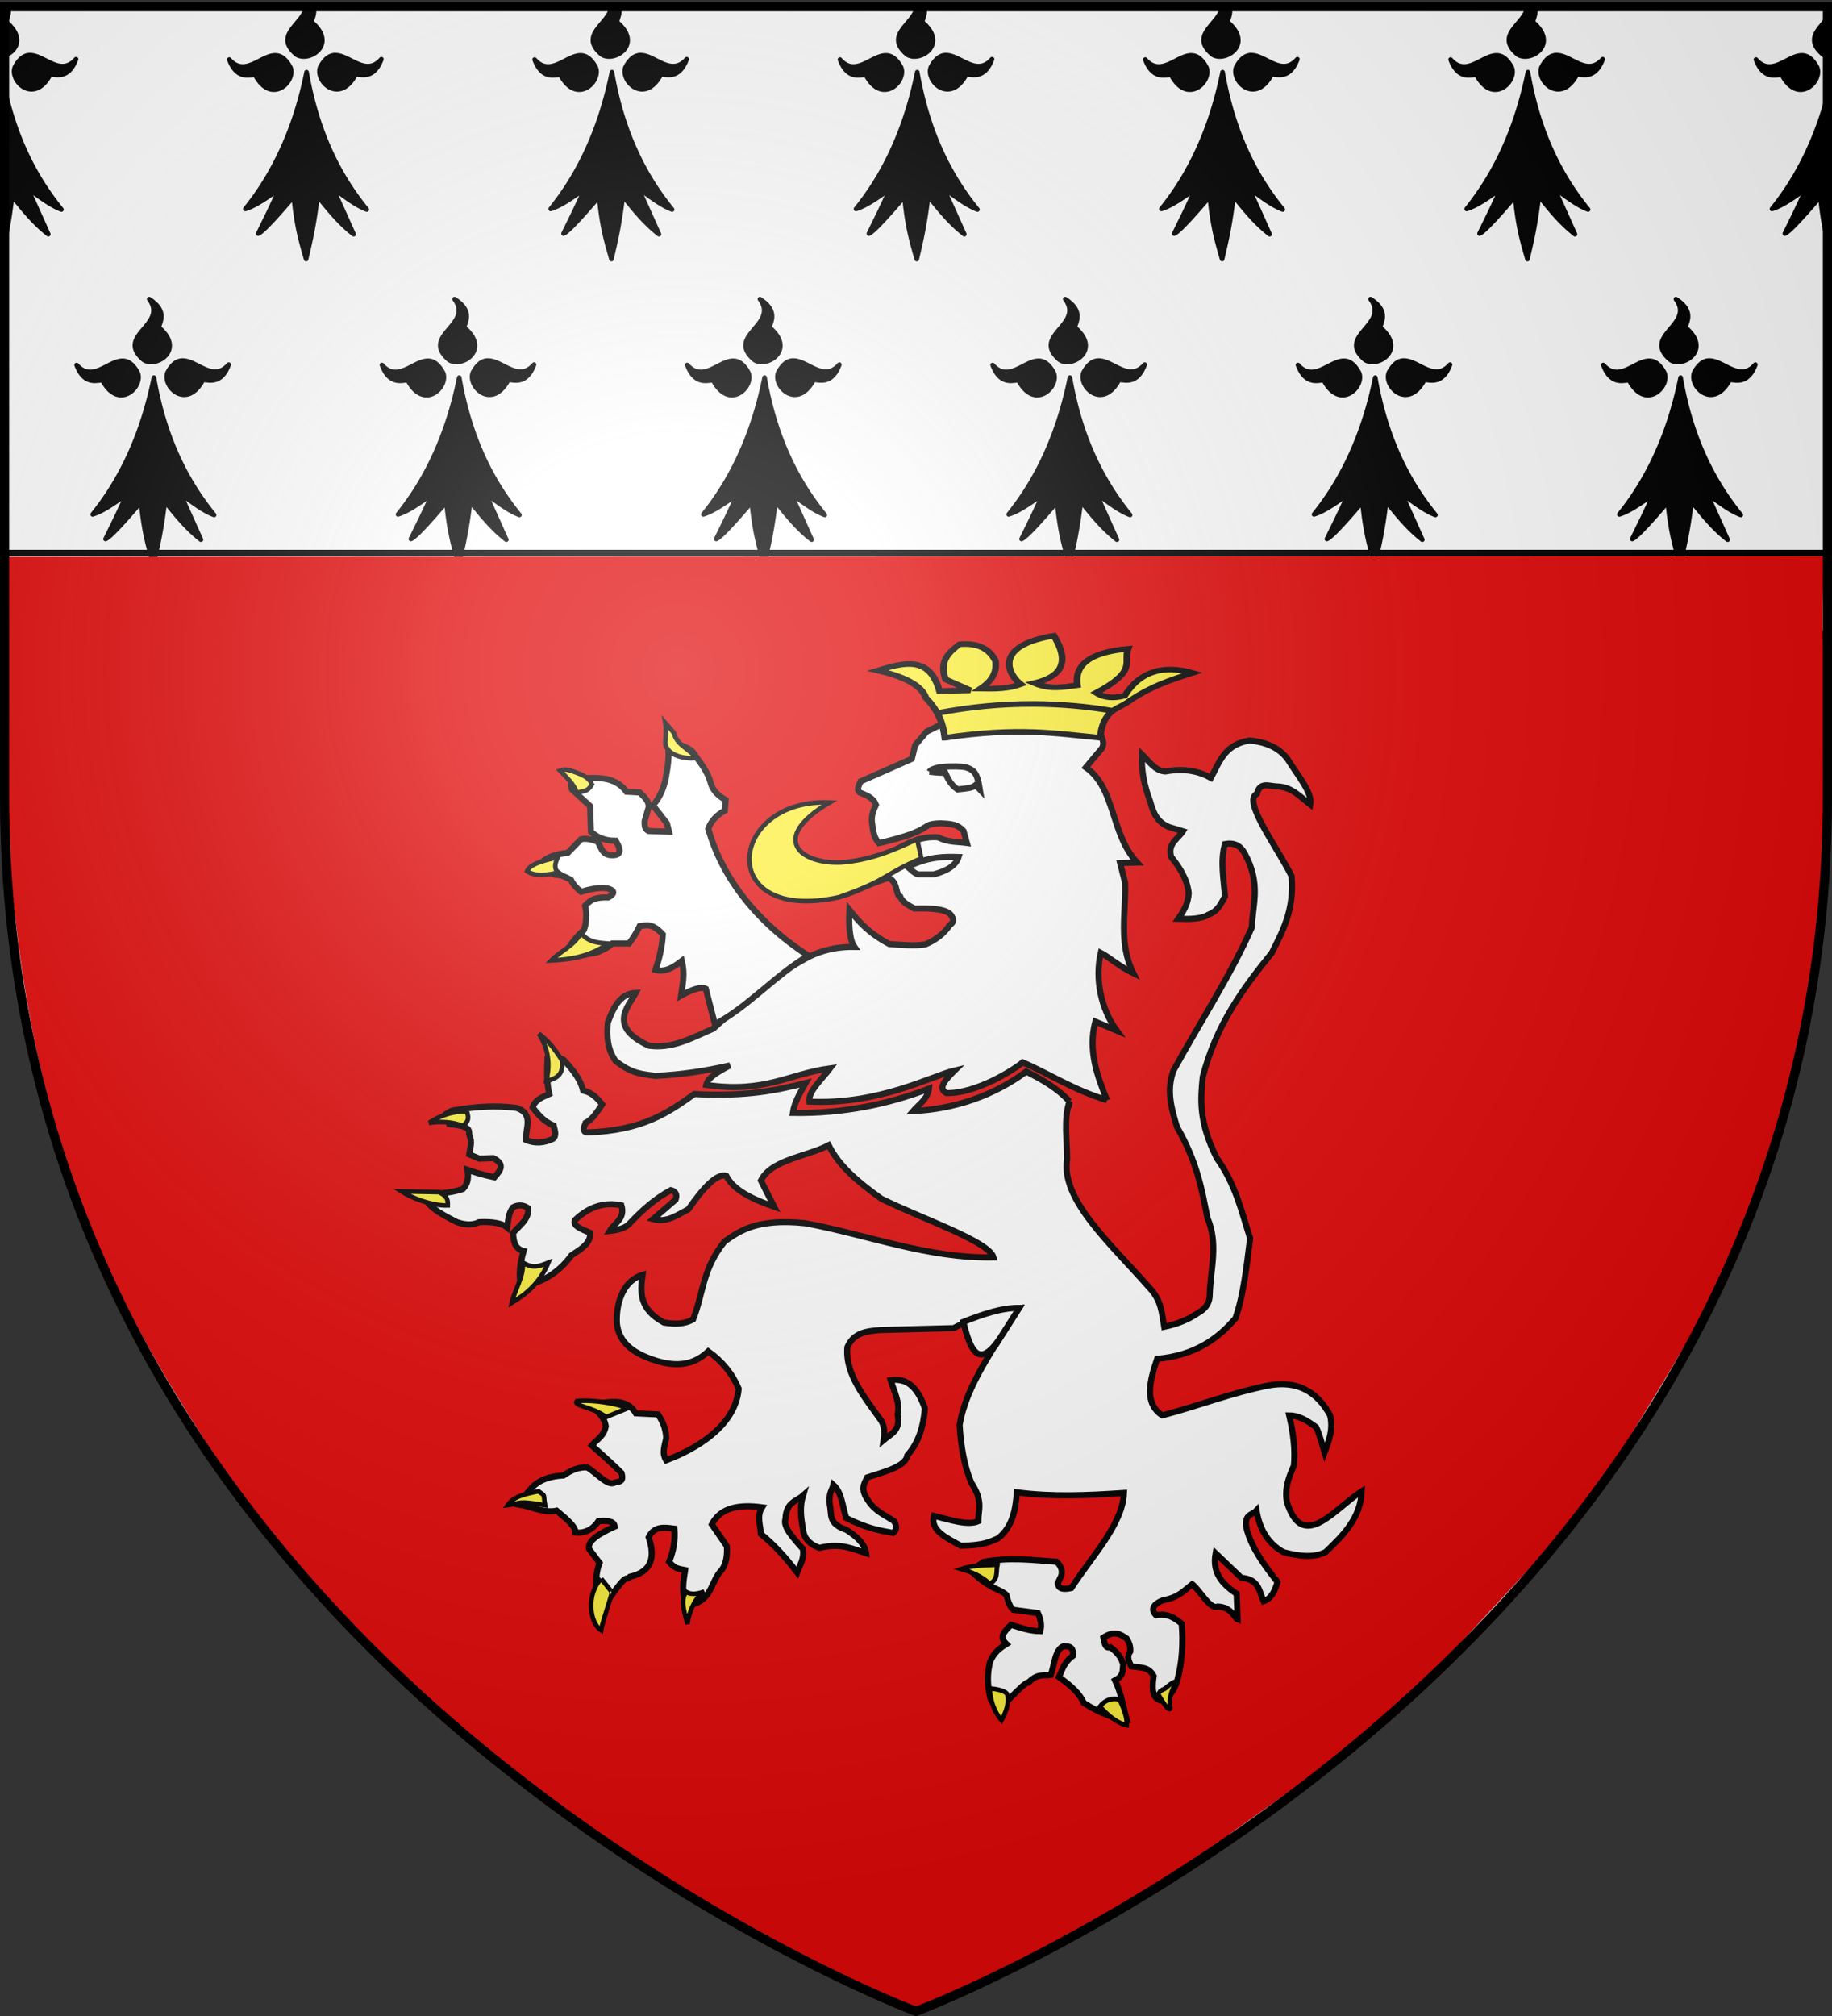
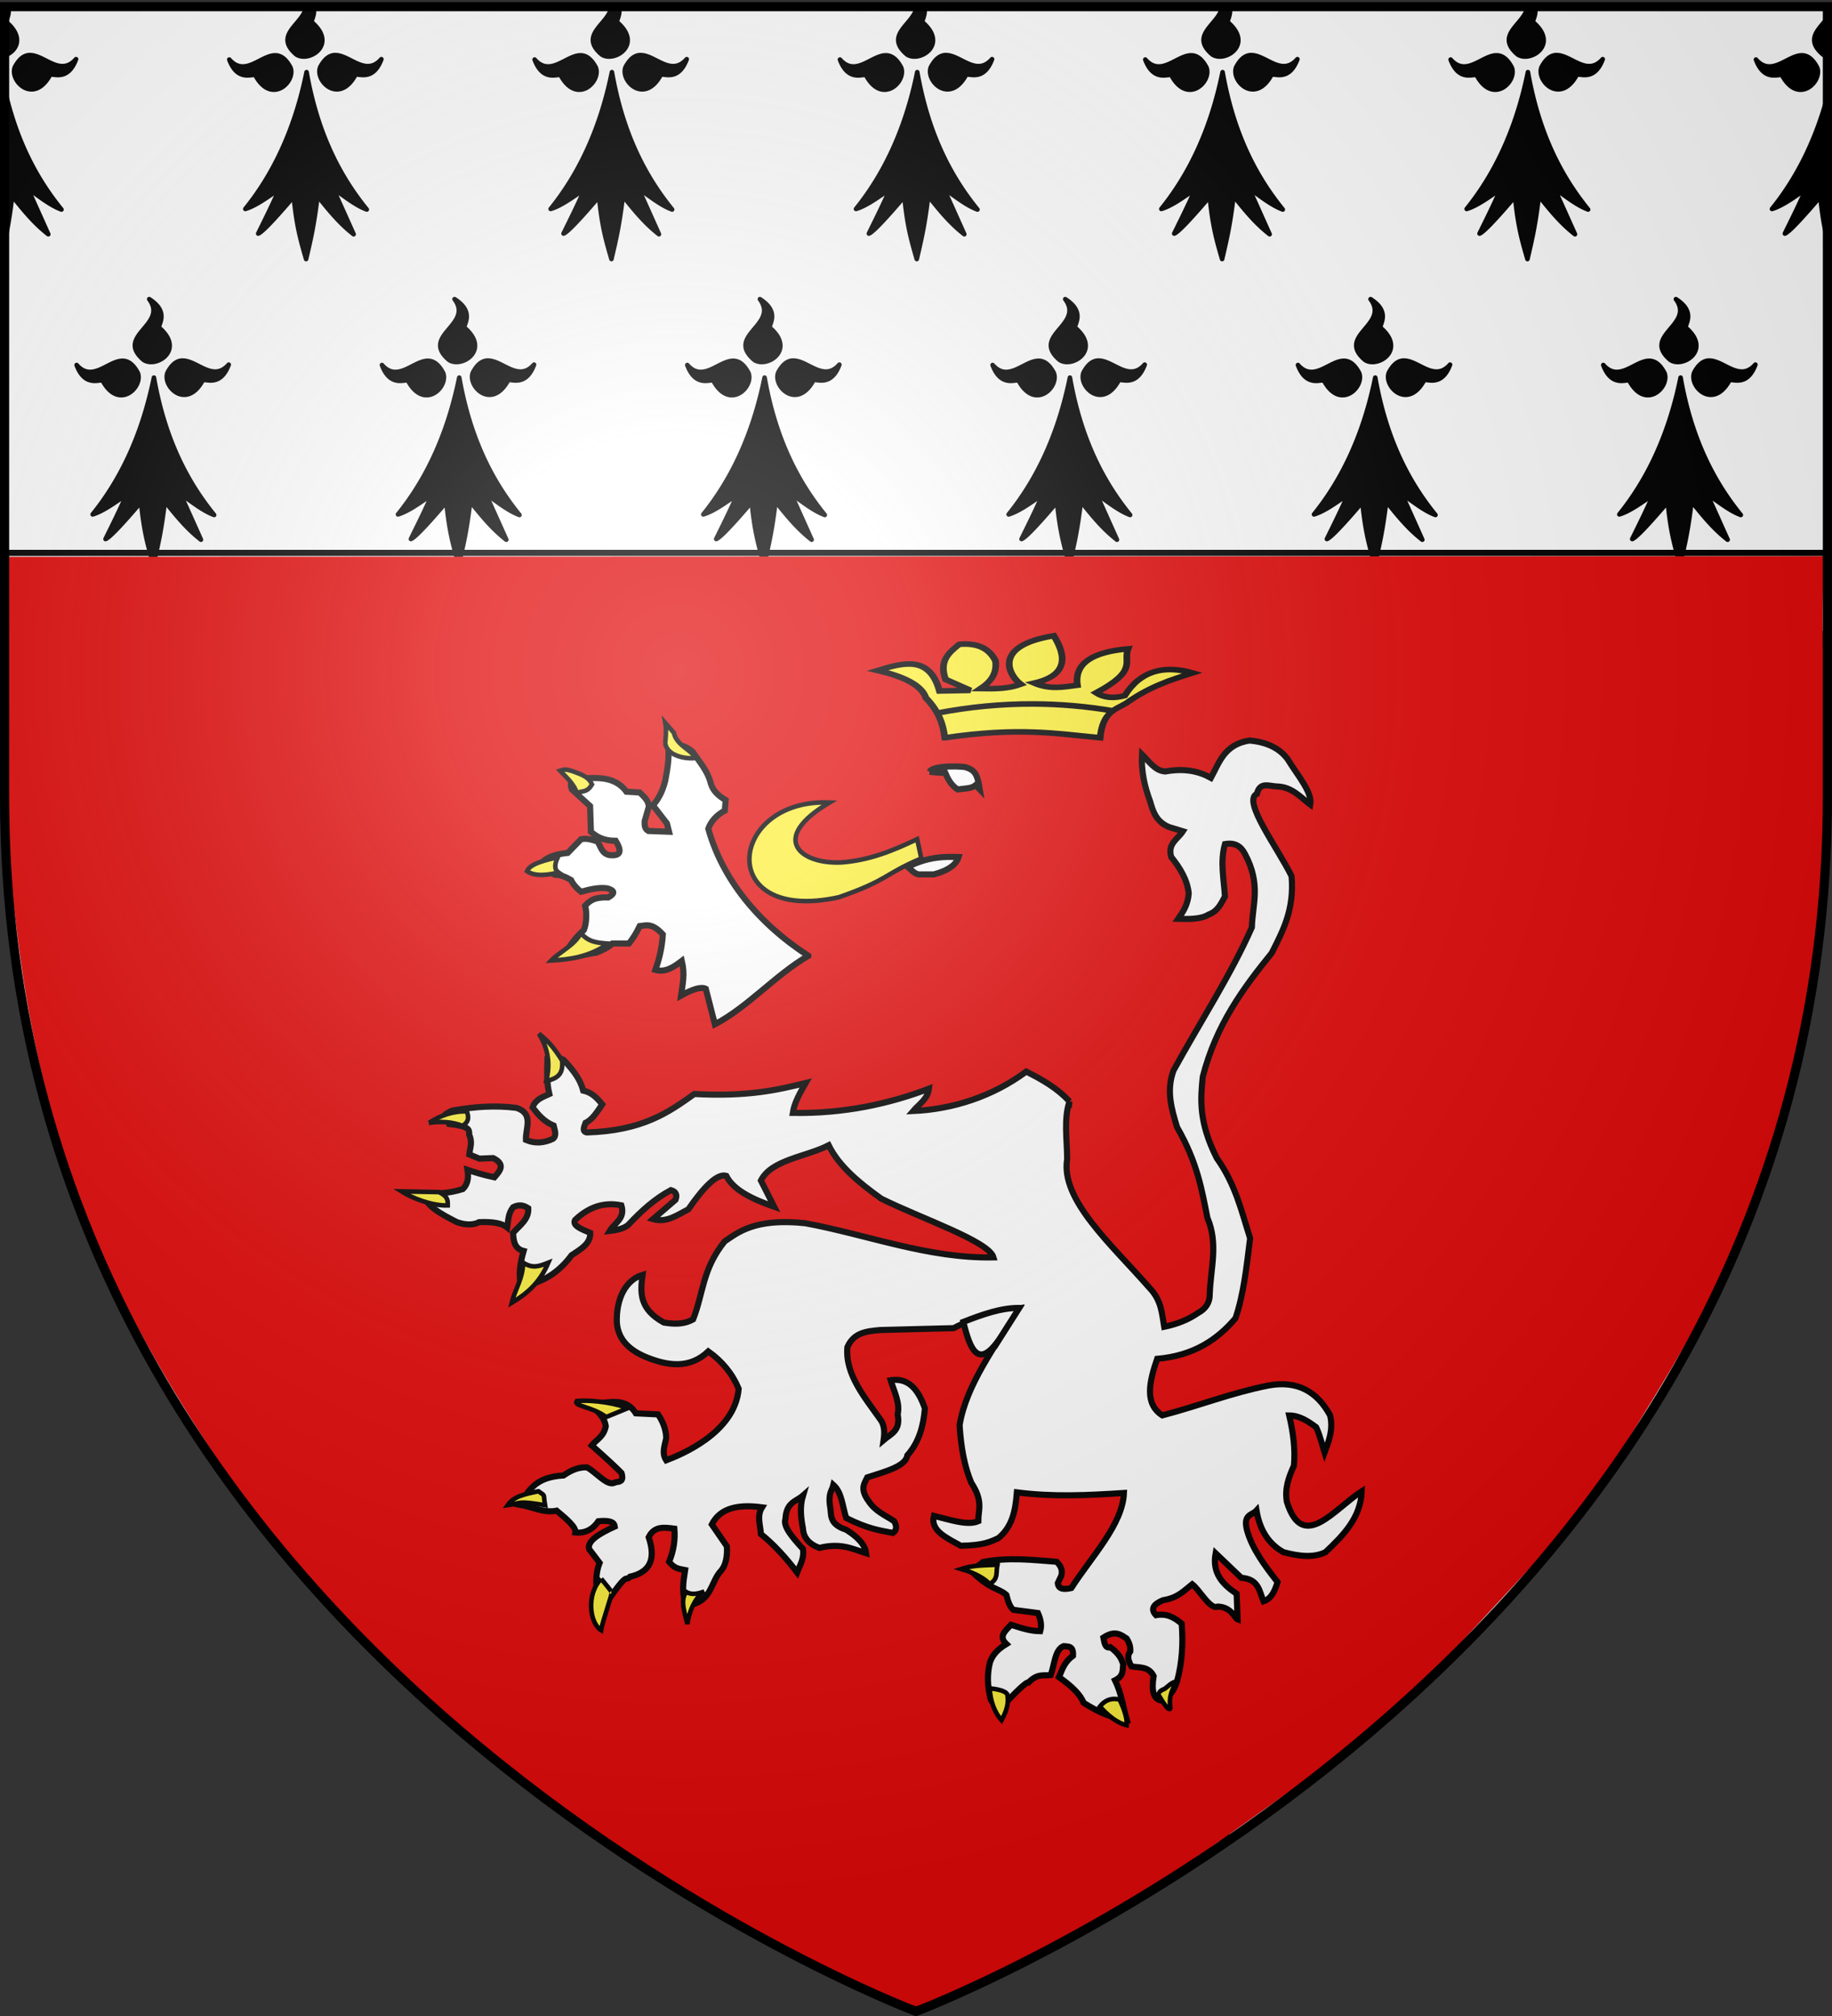
<svg xmlns="http://www.w3.org/2000/svg" xmlns:xlink="http://www.w3.org/1999/xlink" height="660" width="600" version="1.0">
  <rect width="100%" height="100%" fill="#333333" stroke="none" />
  <defs>
    <radialGradient xlink:href="#b" id="e" gradientUnits="userSpaceOnUse" gradientTransform="matrix(1.353 0 0 1.349 -77.63 -85.747)" cx="221.445" cy="226.331" fx="221.445" fy="226.331" r="300" />
    <radialGradient xlink:href="#b" id="d" gradientUnits="userSpaceOnUse" gradientTransform="matrix(1.551 0 0 1.35 -1260.355 146.277)" cx="285.186" cy="200.448" fx="285.186" fy="200.448" r="300" />
    <radialGradient xlink:href="#b" id="c" gradientUnits="userSpaceOnUse" gradientTransform="matrix(1.237 0 0 1.22 -1793.43 -1017.085)" cx="221.445" cy="226.331" fx="221.445" fy="226.331" r="300" />
    <linearGradient id="b">
      <stop style="stop-color:white;stop-opacity:.314" offset="0" />
      <stop offset=".19" style="stop-color:white;stop-opacity:.251" />
      <stop style="stop-color:#6b6b6b;stop-opacity:.125" offset=".6" />
      <stop style="stop-color:black;stop-opacity:.125" offset="1" />
    </linearGradient>
    <linearGradient id="a">
      <stop offset="0" style="stop-color:#fd0000;stop-opacity:1" />
      <stop style="stop-color:#e77275;stop-opacity:.659" offset=".5" />
      <stop style="stop-color:black;stop-opacity:.323" offset="1" />
    </linearGradient>
  </defs>
  <g style="display:inline">
    <path style="fill:#fff;fill-opacity:1;fill-rule:evenodd;stroke:none;stroke-width:1px;stroke-linecap:butt;stroke-linejoin:miter;stroke-opacity:1" d="M300 658.5s298.5-112.32 298.5-397.772V2.176H1.5v258.552C1.5 546.18 300 658.5 300 658.5z" />
    <path style="fill:#000;fill-opacity:1;fill-rule:evenodd;stroke:#000;stroke-width:1.5;stroke-linecap:round;stroke-linejoin:round;stroke-miterlimit:4;stroke-dasharray:none;stroke-opacity:1;display:inline" d="M1.5 2.188v15.968c3.668-1.238 6.6-5.652.75-10.75-.725-.419 1.21-2.504.375-5.218H1.5zm98.75 0c-.642 5.655-10.941 9.11-3.188 15.656 4.055 2.725 13.51-3.187 5.188-10.438-.725-.419 1.21-2.504.375-5.218h-2.375zm100 0c-.642 5.655-10.941 9.11-3.188 15.656 4.055 2.725 13.51-3.187 5.188-10.438-.725-.419 1.21-2.504.375-5.218h-2.375zm100 0c-.642 5.655-10.941 9.11-3.188 15.656 4.055 2.725 13.51-3.187 5.188-10.438-.725-.419 1.21-2.504.375-5.218h-2.375zm100 0c-.642 5.655-10.941 9.11-3.188 15.656 4.055 2.725 13.51-3.187 5.188-10.438-.725-.419 1.21-2.504.375-5.218h-2.375zm100 0c-.642 5.655-10.941 9.11-3.188 15.656 4.055 2.725 13.51-3.187 5.188-10.438-.725-.419 1.21-2.504.375-5.218h-2.375zm98.25 3.75c-2.795 3.733-7.333 6.929-1.438 11.906.432.29.913.49 1.438.593v-12.5zM9.406 18.063c-1.577.16-3.096 1.212-4.531 3.906-1.8 4.515 6.11 12.315 11.438 2.687.376-1.175 5.668 2.603 8.593-5.281-5.015 5.713-10.155-1.087-14.812-1.313-.228-.01-.462-.023-.688 0zm100 0c-1.577.16-3.096 1.212-4.531 3.906-1.8 4.515 6.11 12.315 11.438 2.687.376-1.175 5.668 2.603 8.593-5.281-5.015 5.713-10.155-1.087-14.812-1.313-.228-.01-.462-.023-.688 0zm100 0c-1.577.16-3.096 1.212-4.531 3.906-1.8 4.515 6.11 12.315 11.438 2.687.376-1.175 5.668 2.603 8.593-5.281-5.015 5.713-10.155-1.087-14.812-1.313-.228-.01-.462-.023-.688 0zm100 0c-1.577.16-3.096 1.212-4.531 3.906-1.8 4.515 6.11 12.315 11.438 2.687.376-1.175 5.668 2.603 8.593-5.281-5.015 5.713-10.155-1.087-14.812-1.313-.228-.01-.462-.023-.688 0zm100 0c-1.577.16-3.096 1.212-4.531 3.906-1.8 4.515 6.11 12.315 11.438 2.687.376-1.175 5.668 2.603 8.593-5.281-5.015 5.713-10.155-1.087-14.812-1.313-.228-.01-.462-.023-.688 0zm100 0c-1.577.16-3.096 1.212-4.531 3.906-1.8 4.515 6.11 12.315 11.438 2.687.376-1.175 5.668 2.603 8.593-5.281-5.015 5.713-10.155-1.087-14.812-1.313-.228-.01-.462-.023-.688 0zm-419.5.062c-4.657.226-9.797 7.088-14.812 1.375 2.925 7.884 8.248 4.106 8.625 5.281 5.327 9.628 13.206 1.828 11.406-2.687-1.64-3.078-3.396-4.057-5.219-3.969zm100 0c-4.657.226-9.797 7.088-14.812 1.375 2.925 7.884 8.248 4.106 8.625 5.281 5.327 9.628 13.206 1.828 11.406-2.687-1.64-3.078-3.396-4.057-5.219-3.969zm100 0c-4.657.226-9.797 7.088-14.812 1.375 2.925 7.884 8.248 4.106 8.625 5.281 5.327 9.628 13.206 1.828 11.406-2.687-1.64-3.078-3.396-4.057-5.219-3.969zm100 0c-4.657.226-9.797 7.088-14.812 1.375 2.925 7.884 8.248 4.106 8.625 5.281 5.327 9.628 13.206 1.828 11.406-2.687-1.64-3.078-3.396-4.057-5.219-3.969zm100 0c-4.657.226-9.797 7.088-14.812 1.375 2.925 7.884 8.248 4.106 8.625 5.281 5.327 9.628 13.206 1.828 11.406-2.687-1.64-3.078-3.396-4.057-5.219-3.969zm100 0c-4.657.226-9.797 7.088-14.812 1.375 2.925 7.884 8.248 4.106 8.625 5.281 5.327 9.628 13.206 1.828 11.406-2.687-1.64-3.078-3.396-4.057-5.219-3.969zm-489.5 5.5c-4.1 20.202-11.757 34.499-20.062 44.781 3.452-1.026 7.372-3.947 11.125-6.5-2.295 5.298-4.612 9.888-6.906 14.563 1.37-.504 5.72-5.203 11.624-12.125.926 9.516 2.193 14.016 4.063 20.469 1.489-6.443 2.569-10.866 3.75-20.657 3.56 4.378 6.996 8.776 11.813 12.531l-6.75-15.03c3.491 2.419 7.36 5.587 11.062 6.937-8.78-10.796-16.174-24.765-19.719-44.969zm100 0c-4.1 20.202-11.757 34.499-20.062 44.781 3.452-1.026 7.372-3.947 11.125-6.5-2.295 5.298-4.612 9.888-6.906 14.563 1.37-.504 5.72-5.203 11.625-12.125.925 9.516 2.192 14.016 4.062 20.469 1.489-6.443 2.569-10.866 3.75-20.657 3.56 4.378 6.996 8.776 11.813 12.531l-6.75-15.03c3.491 2.419 7.36 5.587 11.062 6.937-8.78-10.796-16.174-24.765-19.719-44.969zm100 0c-4.1 20.202-11.757 34.499-20.062 44.781 3.452-1.026 7.372-3.947 11.125-6.5-2.295 5.298-4.612 9.888-6.906 14.563 1.37-.504 5.72-5.203 11.625-12.125.925 9.516 2.192 14.016 4.062 20.469 1.489-6.443 2.569-10.866 3.75-20.657 3.56 4.378 6.996 8.776 11.813 12.531l-6.75-15.03c3.491 2.419 7.36 5.587 11.062 6.937-8.78-10.796-16.174-24.765-19.719-44.969zm100 0c-4.1 20.202-11.757 34.499-20.062 44.781 3.452-1.026 7.372-3.947 11.125-6.5-2.295 5.298-4.612 9.888-6.906 14.563 1.37-.504 5.72-5.203 11.625-12.125.925 9.516 2.192 14.016 4.062 20.469 1.489-6.443 2.569-10.866 3.75-20.657 3.56 4.378 6.996 8.776 11.813 12.531l-6.75-15.03c3.491 2.419 7.36 5.587 11.062 6.937-8.78-10.796-16.174-24.765-19.719-44.969zm100 0c-4.1 20.202-11.757 34.499-20.062 44.781 3.452-1.026 7.372-3.947 11.125-6.5-2.295 5.298-4.612 9.888-6.906 14.563 1.37-.504 5.72-5.203 11.625-12.125.925 9.516 2.192 14.016 4.062 20.469 1.489-6.443 2.569-10.866 3.75-20.657 3.56 4.378 6.996 8.776 11.813 12.531l-6.75-15.03c3.491 2.419 7.36 5.587 11.062 6.937-8.78-10.796-16.174-24.765-19.719-44.969zM1.5 29.063v50.28c.902-4.124 1.673-8.337 2.5-15.187 3.56 4.378 6.996 8.776 11.813 12.531l-6.75-15.03c3.491 2.419 7.36 5.587 11.062 6.937C12.159 58.798 5.345 46.37 1.5 29.063zm597 2.656c-4.334 16.006-11.007 27.836-18.156 36.687 3.452-1.026 7.372-3.947 11.125-6.5-2.295 5.298-4.612 9.888-6.907 14.563 1.37-.504 5.72-5.203 11.625-12.125.603 6.195 1.349 10.258 2.313 14.125v-46.75zM48.875 97.938c6.307 8.48-11.32 11.88-1.813 19.906 4.055 2.725 13.51-3.187 5.188-10.438-1.075-.62 3.753-4.92-3.375-9.469zm100 0c6.307 8.48-11.32 11.88-1.813 19.906 4.055 2.725 13.51-3.187 5.188-10.438-1.075-.62 3.753-4.92-3.375-9.469zm100 0c6.307 8.48-11.32 11.88-1.813 19.906 4.055 2.725 13.51-3.187 5.188-10.438-1.075-.62 3.753-4.92-3.375-9.469zm100 0c6.307 8.48-11.32 11.88-1.813 19.906 4.055 2.725 13.51-3.187 5.188-10.438-1.075-.62 3.753-4.92-3.375-9.469zm100 0c6.307 8.48-11.32 11.88-1.813 19.906 4.055 2.725 13.51-3.187 5.188-10.438-1.075-.62 3.753-4.92-3.375-9.469zm100 0c6.307 8.48-11.32 11.88-1.813 19.906 4.055 2.725 13.51-3.187 5.188-10.438-1.075-.62 3.753-4.92-3.375-9.469zM59.406 118.061c-1.577.162-3.096 1.213-4.531 3.907-1.8 4.515 6.11 12.315 11.438 2.687.376-1.175 5.668 2.603 8.593-5.281-5.015 5.713-10.155-1.087-14.812-1.313-.228-.01-.462-.023-.688 0zm100 0c-1.577.162-3.096 1.213-4.531 3.907-1.8 4.515 6.11 12.315 11.438 2.687.376-1.175 5.668 2.603 8.593-5.281-5.015 5.713-10.155-1.087-14.812-1.313-.228-.01-.462-.023-.688 0zm100 0c-1.577.162-3.096 1.213-4.531 3.907-1.8 4.515 6.11 12.315 11.438 2.687.376-1.175 5.668 2.603 8.593-5.281-5.015 5.713-10.155-1.087-14.812-1.313-.228-.01-.462-.023-.688 0zm100 0c-1.577.162-3.096 1.213-4.531 3.907-1.8 4.515 6.11 12.315 11.438 2.687.376-1.175 5.668 2.603 8.593-5.281-5.015 5.713-10.155-1.087-14.812-1.313-.228-.01-.462-.023-.688 0zm100 0c-1.577.162-3.096 1.213-4.531 3.907-1.8 4.515 6.11 12.315 11.438 2.687.376-1.175 5.668 2.603 8.593-5.281-5.015 5.713-10.155-1.087-14.812-1.313-.228-.01-.462-.023-.688 0zm100 0c-1.577.162-3.096 1.213-4.531 3.907-1.8 4.515 6.11 12.315 11.438 2.687.376-1.175 5.668 2.603 8.593-5.281-5.015 5.713-10.155-1.087-14.812-1.313-.228-.01-.462-.023-.688 0zm-519.5.063c-4.657.226-9.797 7.088-14.812 1.375 2.925 7.884 8.248 4.106 8.625 5.281 5.327 9.628 13.206 1.828 11.406-2.687-1.64-3.078-3.396-4.057-5.219-3.969zm100 0c-4.657.226-9.797 7.088-14.812 1.375 2.925 7.884 8.248 4.106 8.625 5.281 5.327 9.628 13.206 1.828 11.406-2.687-1.64-3.078-3.396-4.057-5.219-3.969zm100 0c-4.657.226-9.797 7.088-14.812 1.375 2.925 7.884 8.248 4.106 8.625 5.281 5.327 9.628 13.206 1.828 11.406-2.687-1.64-3.078-3.396-4.057-5.219-3.969zm100 0c-4.657.226-9.797 7.088-14.812 1.375 2.925 7.884 8.248 4.106 8.625 5.281 5.327 9.628 13.206 1.828 11.406-2.687-1.64-3.078-3.396-4.057-5.219-3.969zm100 0c-4.657.226-9.797 7.088-14.812 1.375 2.925 7.884 8.248 4.106 8.625 5.281 5.327 9.628 13.206 1.828 11.406-2.687-1.64-3.078-3.396-4.057-5.219-3.969zm100 0c-4.657.226-9.797 7.088-14.812 1.375 2.925 7.884 8.248 4.106 8.625 5.281 5.327 9.628 13.206 1.828 11.406-2.687-1.64-3.078-3.396-4.057-5.219-3.969zm-489.5 5.5c-4.1 20.202-11.757 34.499-20.062 44.781 3.452-1.026 7.372-3.947 11.125-6.5-2.295 5.298-4.612 9.888-6.907 14.563 1.37-.504 5.72-5.203 11.626-12.125.925 9.516 2.192 14.016 4.062 20.469 1.489-6.443 2.569-10.866 3.75-20.657 3.56 4.378 6.996 8.776 11.813 12.531l-6.75-15.03c3.491 2.419 7.36 5.587 11.062 6.937-8.78-10.796-16.174-24.765-19.719-44.969zm100 0c-4.1 20.202-11.757 34.499-20.062 44.781 3.452-1.026 7.372-3.947 11.125-6.5-2.295 5.298-4.612 9.888-6.906 14.563 1.37-.504 5.72-5.203 11.625-12.125.925 9.516 2.192 14.016 4.062 20.469 1.489-6.443 2.569-10.866 3.75-20.657 3.56 4.378 6.996 8.776 11.813 12.531l-6.75-15.03c3.491 2.419 7.36 5.587 11.062 6.937-8.78-10.796-16.174-24.765-19.719-44.969zm100 0c-4.1 20.202-11.757 34.499-20.062 44.781 3.452-1.026 7.372-3.947 11.125-6.5-2.295 5.298-4.612 9.888-6.906 14.563 1.37-.504 5.72-5.203 11.625-12.125.925 9.516 2.192 14.016 4.062 20.469 1.489-6.443 2.569-10.866 3.75-20.657 3.56 4.378 6.996 8.776 11.813 12.531l-6.75-15.03c3.491 2.419 7.36 5.587 11.062 6.937-8.78-10.796-16.174-24.765-19.719-44.969zm100 0c-4.1 20.202-11.757 34.499-20.062 44.781 3.452-1.026 7.372-3.947 11.125-6.5-2.295 5.298-4.612 9.888-6.906 14.563 1.37-.504 5.72-5.203 11.625-12.125.925 9.516 2.192 14.016 4.062 20.469 1.489-6.443 2.569-10.866 3.75-20.657 3.56 4.378 6.996 8.776 11.813 12.531l-6.75-15.03c3.491 2.419 7.36 5.587 11.062 6.937-8.78-10.796-16.174-24.765-19.719-44.969zm100 0c-4.1 20.202-11.757 34.499-20.062 44.781 3.452-1.026 7.372-3.947 11.125-6.5-2.295 5.298-4.612 9.888-6.906 14.563 1.37-.504 5.72-5.203 11.625-12.125.925 9.516 2.192 14.016 4.062 20.469 1.489-6.443 2.569-10.866 3.75-20.657 3.56 4.378 6.996 8.776 11.813 12.531l-6.75-15.03c3.491 2.419 7.36 5.587 11.062 6.937-8.78-10.796-16.174-24.765-19.719-44.969zm100 0c-4.1 20.202-11.757 34.499-20.062 44.781 3.452-1.026 7.372-3.947 11.125-6.5-2.295 5.298-4.612 9.888-6.907 14.563 1.37-.504 5.72-5.203 11.625-12.125.926 9.516 2.193 14.016 4.063 20.469 1.489-6.443 2.569-10.866 3.75-20.657 3.56 4.378 6.996 8.776 11.813 12.531l-6.75-15.03c3.491 2.419 7.36 5.587 11.062 6.937-8.78-10.796-16.174-24.765-19.719-44.969zM98.875 197.938c6.307 8.48-11.32 11.88-1.813 19.906 4.055 2.725 13.51-3.187 5.188-10.438-1.075-.62 3.753-4.92-3.375-9.469zm100 0c6.307 8.48-11.32 11.88-1.813 19.906 4.055 2.725 13.51-3.187 5.188-10.438-1.075-.62 3.753-4.92-3.375-9.469zm100 0c6.307 8.48-11.32 11.88-1.813 19.906 4.055 2.725 13.51-3.187 5.188-10.438-1.075-.62 3.753-4.92-3.375-9.469zm100 0c6.307 8.48-11.32 11.88-1.813 19.906 4.055 2.725 13.51-3.187 5.188-10.438-1.075-.62 3.753-4.92-3.375-9.469zm100 0c6.307 8.48-11.32 11.88-1.813 19.906 4.055 2.725 13.51-3.187 5.188-10.438-1.075-.62 3.753-4.92-3.375-9.469zM1.5 200.155v18c3.668-1.238 6.6-5.652.75-10.75-.897-.518 2.298-3.603-.75-7.25zm597 5.781c-2.795 3.734-7.333 6.93-1.438 11.907.432.29.913.49 1.438.594v-12.5zM9.406 218.063c-1.577.162-3.096 1.213-4.531 3.907-1.8 4.515 6.11 12.315 11.438 2.687.376-1.175 5.668 2.603 8.593-5.281-5.015 5.713-10.155-1.087-14.812-1.313-.228-.01-.462-.023-.688 0zm100 0c-1.577.162-3.096 1.213-4.531 3.907-1.8 4.515 6.11 12.315 11.438 2.687.376-1.175 5.668 2.603 8.593-5.281-5.015 5.713-10.155-1.087-14.812-1.313-.228-.01-.462-.023-.688 0zm100 0c-1.577.162-3.096 1.213-4.531 3.907-1.8 4.515 6.11 12.315 11.438 2.687.376-1.175 5.668 2.603 8.593-5.281-5.015 5.713-10.155-1.087-14.812-1.313-.228-.01-.462-.023-.688 0zm100 0c-1.577.162-3.096 1.213-4.531 3.907-1.8 4.515 6.11 12.315 11.438 2.687.376-1.175 5.668 2.603 8.593-5.281-5.015 5.713-10.155-1.087-14.812-1.313-.228-.01-.462-.023-.688 0zm100 0c-1.577.162-3.096 1.213-4.531 3.907-1.8 4.515 6.11 12.315 11.438 2.687.376-1.175 5.668 2.603 8.593-5.281-5.015 5.713-10.155-1.087-14.812-1.313-.228-.01-.462-.023-.688 0zm100 0c-1.577.162-3.096 1.213-4.531 3.907-1.8 4.515 6.11 12.315 11.438 2.687.376-1.175 5.668 2.603 8.593-5.281-5.015 5.713-10.155-1.087-14.812-1.313-.228-.01-.462-.023-.688 0zm-419.5.063c-4.657.226-9.797 7.088-14.812 1.375 2.925 7.884 8.248 4.106 8.625 5.281 5.327 9.628 13.206 1.828 11.406-2.687-1.64-3.078-3.396-4.057-5.219-3.969zm100 0c-4.657.226-9.797 7.088-14.812 1.375 2.925 7.884 8.248 4.106 8.625 5.281 5.327 9.628 13.206 1.828 11.406-2.687-1.64-3.078-3.396-4.057-5.219-3.969zm100 0c-4.657.226-9.797 7.088-14.812 1.375 2.925 7.884 8.248 4.106 8.625 5.281 5.327 9.628 13.206 1.828 11.406-2.687-1.64-3.078-3.396-4.057-5.219-3.969zm100 0c-4.657.226-9.797 7.088-14.812 1.375 2.925 7.884 8.248 4.106 8.625 5.281 5.327 9.628 13.206 1.828 11.406-2.687-1.64-3.078-3.396-4.057-5.219-3.969zm100 0c-4.657.226-9.797 7.088-14.812 1.375 2.925 7.884 8.248 4.106 8.625 5.281 5.327 9.628 13.206 1.828 11.406-2.687-1.64-3.078-3.396-4.057-5.219-3.969zm100 0c-4.657.226-9.797 7.088-14.812 1.375 2.925 7.884 8.248 4.106 8.625 5.281 5.327 9.628 13.206 1.828 11.406-2.687-1.64-3.078-3.396-4.057-5.219-3.969zm-489.5 5.5c-4.1 20.202-11.757 34.499-20.062 44.781 3.452-1.026 7.372-3.947 11.125-6.5-2.295 5.298-4.612 9.888-6.906 14.563 1.37-.504 5.72-5.203 11.624-12.125.926 9.516 2.193 14.016 4.063 20.469 1.489-6.443 2.569-10.866 3.75-20.657 3.56 4.378 6.996 8.776 11.813 12.531l-6.75-15.03c3.491 2.419 7.36 5.587 11.062 6.937-8.78-10.796-16.174-24.765-19.719-44.969zm100 0c-4.1 20.202-11.757 34.499-20.062 44.781 3.452-1.026 7.372-3.947 11.125-6.5-2.295 5.298-4.612 9.888-6.906 14.563 1.37-.504 5.72-5.203 11.625-12.125.925 9.516 2.192 14.016 4.062 20.469 1.489-6.443 2.569-10.866 3.75-20.657 3.56 4.378 6.996 8.776 11.813 12.531l-6.75-15.03c3.491 2.419 7.36 5.587 11.062 6.937-8.78-10.796-16.174-24.765-19.719-44.969zm100 0c-4.1 20.202-11.757 34.499-20.062 44.781 3.452-1.026 7.372-3.947 11.125-6.5-2.295 5.298-4.612 9.888-6.906 14.563 1.37-.504 5.72-5.203 11.625-12.125.925 9.516 2.192 14.016 4.062 20.469 1.489-6.443 2.569-10.866 3.75-20.657 3.56 4.378 6.996 8.776 11.813 12.531l-6.75-15.03c3.491 2.419 7.36 5.587 11.062 6.937-8.78-10.796-16.174-24.765-19.719-44.969zm100 0c-4.1 20.202-11.757 34.499-20.062 44.781 3.452-1.026 7.372-3.947 11.125-6.5-2.295 5.298-4.612 9.888-6.906 14.563 1.37-.504 5.72-5.203 11.625-12.125.925 9.516 2.192 14.016 4.062 20.469 1.489-6.443 2.569-10.866 3.75-20.657 3.56 4.378 6.996 8.776 11.813 12.531l-6.75-15.03c3.491 2.419 7.36 5.587 11.062 6.937-8.78-10.796-16.174-24.765-19.719-44.969zm100 0c-4.1 20.202-11.757 34.499-20.062 44.781 3.452-1.026 7.372-3.947 11.125-6.5-2.295 5.298-4.612 9.888-6.906 14.563 1.37-.504 5.72-5.203 11.625-12.125.925 9.516 2.192 14.016 4.062 20.469 1.489-6.443 2.569-10.866 3.75-20.657 3.56 4.378 6.996 8.776 11.813 12.531l-6.75-15.03c3.491 2.419 7.36 5.587 11.062 6.937-8.78-10.796-16.174-24.765-19.719-44.969zM1.5 229.063v31.656c0 5.708.11 11.336.344 16.906.752-3.627 1.442-7.552 2.156-13.469 3.56 4.378 6.996 8.776 11.813 12.531l-6.75-15.03c3.491 2.419 7.36 5.587 11.062 6.937-7.966-9.796-14.78-22.224-18.625-39.531zm597 2.656c-4.334 16.006-11.007 27.836-18.156 36.687 3.452-1.026 7.372-3.947 11.125-6.5-2.295 5.298-4.612 9.888-6.907 14.563 1.37-.504 5.72-5.203 11.625-12.125.53 5.442 1.168 9.223 1.97 12.687.217-5.377.343-10.806.343-16.312v-29zM48.875 297.938c6.307 8.48-11.32 11.88-1.813 19.906 4.055 2.725 13.51-3.187 5.188-10.438-1.075-.62 3.753-4.92-3.375-9.469zm100 0c6.307 8.48-11.32 11.88-1.813 19.906 4.055 2.725 13.51-3.187 5.188-10.438-1.075-.62 3.753-4.92-3.375-9.469zm100 0c6.307 8.48-11.32 11.88-1.813 19.906 4.055 2.725 13.51-3.187 5.188-10.438-1.075-.62 3.753-4.92-3.375-9.469zm100 0c6.307 8.48-11.32 11.88-1.813 19.906 4.055 2.725 13.51-3.187 5.188-10.438-1.075-.62 3.753-4.92-3.375-9.469zm100 0c6.307 8.48-11.32 11.88-1.813 19.906 4.055 2.725 13.51-3.187 5.188-10.438-1.075-.62 3.753-4.92-3.375-9.469zm100 0c6.307 8.48-11.32 11.88-1.813 19.906 4.055 2.725 13.51-3.187 5.188-10.438-1.075-.62 3.753-4.92-3.375-9.469zM59.406 318.063c-1.577.16-3.096 1.212-4.531 3.906-1.8 4.515 6.11 12.315 11.438 2.687.376-1.175 5.668 2.603 8.593-5.281-5.015 5.713-10.155-1.087-14.812-1.313-.228-.01-.462-.023-.688 0zm100 0c-1.577.16-3.096 1.212-4.531 3.906-1.8 4.515 6.11 12.315 11.438 2.687.376-1.175 5.668 2.603 8.593-5.281-5.015 5.713-10.155-1.087-14.812-1.313-.228-.01-.462-.023-.688 0zm100 0c-1.577.16-3.096 1.212-4.531 3.906-1.8 4.515 6.11 12.315 11.438 2.687.376-1.175 5.668 2.603 8.593-5.281-5.015 5.713-10.155-1.087-14.812-1.313-.228-.01-.462-.023-.688 0zm100 0c-1.577.16-3.096 1.212-4.531 3.906-1.8 4.515 6.11 12.315 11.438 2.687.376-1.175 5.668 2.603 8.593-5.281-5.015 5.713-10.155-1.087-14.812-1.313-.228-.01-.462-.023-.688 0zm100 0c-1.577.16-3.096 1.212-4.531 3.906-1.8 4.515 6.11 12.315 11.438 2.687.376-1.175 5.668 2.603 8.593-5.281-5.015 5.713-10.155-1.087-14.812-1.313-.228-.01-.462-.023-.688 0zm100 0c-1.577.16-3.096 1.212-4.531 3.906-1.8 4.515 6.11 12.315 11.438 2.687.376-1.175 5.668 2.603 8.593-5.281-5.015 5.713-10.155-1.087-14.812-1.313-.228-.01-.462-.023-.688 0zm-519.5.062c-4.657.226-9.797 7.088-14.812 1.375 2.925 7.884 8.248 4.106 8.625 5.281 5.327 9.628 13.206 1.828 11.406-2.687-1.64-3.078-3.396-4.057-5.219-3.969zm100 0c-4.657.226-9.797 7.088-14.812 1.375 2.925 7.884 8.248 4.106 8.625 5.281 5.327 9.628 13.206 1.828 11.406-2.687-1.64-3.078-3.396-4.057-5.219-3.969zm100 0c-4.657.226-9.797 7.088-14.812 1.375 2.925 7.884 8.248 4.106 8.625 5.281 5.327 9.628 13.206 1.828 11.406-2.687-1.64-3.078-3.396-4.057-5.219-3.969zm100 0c-4.657.226-9.797 7.088-14.812 1.375 2.925 7.884 8.248 4.106 8.625 5.281 5.327 9.628 13.206 1.828 11.406-2.687-1.64-3.078-3.396-4.057-5.219-3.969zm100 0c-4.657.226-9.797 7.088-14.812 1.375 2.925 7.884 8.248 4.106 8.625 5.281 5.327 9.628 13.206 1.828 11.406-2.687-1.64-3.078-3.396-4.057-5.219-3.969zm100 0c-4.657.226-9.797 7.088-14.812 1.375 2.925 7.884 8.248 4.106 8.625 5.281 5.327 9.628 13.206 1.828 11.406-2.687-1.64-3.078-3.396-4.057-5.219-3.969zm-489.5 5.5c-4.1 20.202-11.757 34.499-20.062 44.781 3.452-1.026 7.372-3.947 11.125-6.5-2.295 5.298-4.612 9.888-6.907 14.563 1.37-.504 5.72-5.203 11.626-12.125.925 9.516 2.192 14.016 4.062 20.469 1.489-6.443 2.569-10.866 3.75-20.657 3.56 4.378 6.996 8.776 11.813 12.531l-6.75-15.03c3.491 2.419 7.36 5.587 11.062 6.937-8.78-10.796-16.174-24.765-19.719-44.969zm100 0c-4.1 20.202-11.757 34.499-20.062 44.781 3.452-1.026 7.372-3.947 11.125-6.5-2.295 5.298-4.612 9.888-6.906 14.563 1.37-.504 5.72-5.203 11.625-12.125.925 9.516 2.192 14.016 4.062 20.469 1.489-6.443 2.569-10.866 3.75-20.657 3.56 4.378 6.996 8.776 11.813 12.531l-6.75-15.03c3.491 2.419 7.36 5.587 11.062 6.937-8.78-10.796-16.174-24.765-19.719-44.969zm100 0c-4.1 20.202-11.757 34.499-20.062 44.781 3.452-1.026 7.372-3.947 11.125-6.5-2.295 5.298-4.612 9.888-6.906 14.563 1.37-.504 5.72-5.203 11.625-12.125.925 9.516 2.192 14.016 4.062 20.469 1.489-6.443 2.569-10.866 3.75-20.657 3.56 4.378 6.996 8.776 11.813 12.531l-6.75-15.03c3.491 2.419 7.36 5.587 11.062 6.937-8.78-10.796-16.174-24.765-19.719-44.969zm100 0c-4.1 20.202-11.757 34.499-20.062 44.781 3.452-1.026 7.372-3.947 11.125-6.5-2.295 5.298-4.612 9.888-6.906 14.563 1.37-.504 5.72-5.203 11.625-12.125.925 9.516 2.192 14.016 4.062 20.469 1.489-6.443 2.569-10.866 3.75-20.657 3.56 4.378 6.996 8.776 11.813 12.531l-6.75-15.03c3.491 2.419 7.36 5.587 11.062 6.937-8.78-10.796-16.174-24.765-19.719-44.969zm100 0c-4.1 20.202-11.757 34.499-20.062 44.781 3.452-1.026 7.372-3.947 11.125-6.5-2.295 5.298-4.612 9.888-6.906 14.563 1.37-.504 5.72-5.203 11.625-12.125.925 9.516 2.192 14.016 4.062 20.469 1.489-6.443 2.569-10.866 3.75-20.657 3.56 4.378 6.996 8.776 11.813 12.531l-6.75-15.03c3.491 2.419 7.36 5.587 11.062 6.937-8.78-10.796-16.174-24.765-19.719-44.969zm100 0c-4.1 20.202-11.757 34.499-20.062 44.781 3.452-1.026 7.372-3.947 11.125-6.5-2.295 5.298-4.612 9.888-6.907 14.563 1.37-.504 5.72-5.203 11.625-12.125.926 9.516 2.193 14.016 4.063 20.469 1.489-6.443 2.569-10.866 3.75-20.657 3.56 4.378 6.996 8.776 11.813 12.531l-6.75-15.03c3.491 2.419 7.36 5.587 11.062 6.937-8.78-10.796-16.174-24.765-19.719-44.969zM98.875 397.938c6.307 8.48-11.32 11.88-1.813 19.906 4.055 2.725 13.51-3.187 5.188-10.438-1.075-.62 3.753-4.92-3.375-9.469zm100 0c6.307 8.48-11.32 11.88-1.813 19.906 4.055 2.725 13.51-3.187 5.188-10.438-1.075-.62 3.753-4.92-3.375-9.469zm100 0c6.307 8.48-11.32 11.88-1.813 19.906 4.055 2.725 13.51-3.187 5.188-10.438-1.075-.62 3.753-4.92-3.375-9.469zm100 0c6.307 8.48-11.32 11.88-1.813 19.906 4.055 2.725 13.51-3.187 5.188-10.438-1.075-.62 3.753-4.92-3.375-9.469zm100 0c6.307 8.48-11.32 11.88-1.813 19.906 4.055 2.725 13.51-3.187 5.188-10.438-1.075-.62 3.753-4.92-3.375-9.469zm-389.469 20.125c-1.577.16-3.096 1.212-4.531 3.906-1.8 4.515 6.11 12.315 11.438 2.687.376-1.175 5.668 2.603 8.593-5.281-5.015 5.713-10.155-1.087-14.812-1.313-.228-.01-.462-.023-.688 0zm100 0c-1.577.16-3.096 1.212-4.531 3.906-1.8 4.515 6.11 12.315 11.438 2.687.376-1.175 5.668 2.603 8.593-5.281-5.015 5.713-10.155-1.087-14.812-1.313-.228-.01-.462-.023-.688 0zm100 0c-1.577.16-3.096 1.212-4.531 3.906-1.8 4.515 6.11 12.315 11.438 2.687.376-1.175 5.668 2.603 8.593-5.281-5.015 5.713-10.155-1.087-14.812-1.313-.228-.01-.462-.023-.688 0zm100 0c-1.577.16-3.096 1.212-4.531 3.906-1.8 4.515 6.11 12.315 11.438 2.687.376-1.175 5.668 2.603 8.593-5.281-5.015 5.713-10.155-1.087-14.812-1.313-.228-.01-.462-.023-.688 0zm100 0c-1.577.16-3.096 1.212-4.531 3.906-1.8 4.515 6.11 12.315 11.438 2.687.376-1.175 5.668 2.603 8.593-5.281-5.015 5.713-10.155-1.087-14.812-1.313-.228-.01-.462-.023-.688 0zm-419.5.062c-4.657.226-9.797 7.088-14.812 1.375 2.925 7.884 8.248 4.106 8.625 5.281 5.327 9.628 13.206 1.828 11.406-2.687-1.64-3.078-3.396-4.057-5.219-3.969zm100 0c-4.657.226-9.797 7.088-14.812 1.375 2.925 7.884 8.248 4.106 8.625 5.281 5.327 9.628 13.206 1.828 11.406-2.687-1.64-3.078-3.396-4.057-5.219-3.969zm100 0c-4.657.226-9.797 7.088-14.812 1.375 2.925 7.884 8.248 4.106 8.625 5.281 5.327 9.628 13.206 1.828 11.406-2.687-1.64-3.078-3.396-4.057-5.219-3.969zm100 0c-4.657.226-9.797 7.088-14.812 1.375 2.925 7.884 8.248 4.106 8.625 5.281 5.327 9.628 13.206 1.828 11.406-2.687-1.64-3.078-3.396-4.057-5.219-3.969zm100 0c-4.657.226-9.797 7.088-14.812 1.375 2.925 7.884 8.248 4.106 8.625 5.281 5.327 9.628 13.206 1.828 11.406-2.687-1.64-3.078-3.396-4.057-5.219-3.969zm-389.5 5.5c-4.1 20.202-11.757 34.499-20.062 44.781 3.452-1.026 7.372-3.947 11.125-6.5-2.295 5.298-4.612 9.888-6.906 14.563 1.37-.504 5.72-5.203 11.624-12.125.926 9.516 2.193 14.016 4.063 20.469 1.489-6.443 2.569-10.866 3.75-20.657 3.56 4.378 6.996 8.776 11.813 12.531l-6.75-15.03c3.491 2.419 7.36 5.587 11.062 6.937-8.78-10.796-16.174-24.765-19.719-44.969zm100 0c-4.1 20.202-11.757 34.499-20.062 44.781 3.452-1.026 7.372-3.947 11.125-6.5-2.295 5.298-4.612 9.888-6.906 14.563 1.37-.504 5.72-5.203 11.625-12.125.925 9.516 2.192 14.016 4.062 20.469 1.489-6.443 2.569-10.866 3.75-20.657 3.56 4.378 6.996 8.776 11.813 12.531l-6.75-15.03c3.491 2.419 7.36 5.587 11.062 6.937-8.78-10.796-16.174-24.765-19.719-44.969zm100 0c-4.1 20.202-11.757 34.499-20.062 44.781 3.452-1.026 7.372-3.947 11.125-6.5-2.295 5.298-4.612 9.888-6.906 14.563 1.37-.504 5.72-5.203 11.625-12.125.925 9.516 2.192 14.016 4.062 20.469 1.489-6.443 2.569-10.866 3.75-20.657 3.56 4.378 6.996 8.776 11.813 12.531l-6.75-15.03c3.491 2.419 7.36 5.587 11.062 6.937-8.78-10.796-16.174-24.765-19.719-44.969zm100 0c-4.1 20.202-11.757 34.499-20.062 44.781 3.452-1.026 7.372-3.947 11.125-6.5-2.295 5.298-4.612 9.888-6.906 14.563 1.37-.504 5.72-5.203 11.625-12.125.925 9.516 2.192 14.016 4.062 20.469 1.489-6.443 2.569-10.866 3.75-20.657 3.56 4.378 6.996 8.776 11.813 12.531l-6.75-15.03c3.491 2.419 7.36 5.587 11.062 6.937-8.78-10.796-16.174-24.765-19.719-44.969zm100 0c-4.1 20.202-11.757 34.499-20.062 44.781 3.452-1.026 7.372-3.947 11.125-6.5-2.295 5.298-4.612 9.888-6.906 14.563 1.37-.504 5.72-5.203 11.625-12.125.925 9.516 2.192 14.016 4.062 20.469 1.489-6.443 2.569-10.866 3.75-20.657 3.56 4.378 6.996 8.776 11.813 12.531l-6.75-15.03c3.491 2.419 7.36 5.587 11.062 6.937-8.78-10.796-16.174-24.765-19.719-44.969zm-351.531 74.313c6.307 8.48-11.32 11.88-1.813 19.906 4.055 2.725 13.51-3.187 5.188-10.438-1.075-.62 3.753-4.92-3.375-9.469zm100 0c6.307 8.48-11.32 11.88-1.813 19.906 4.055 2.725 13.51-3.187 5.188-10.438-1.075-.62 3.753-4.92-3.375-9.469zm100 0c6.307 8.48-11.32 11.88-1.813 19.906 4.055 2.725 13.51-3.187 5.188-10.438-1.075-.62 3.753-4.92-3.375-9.469zm100 0c6.307 8.48-11.32 11.88-1.813 19.906 4.055 2.725 13.51-3.187 5.188-10.438-1.075-.62 3.753-4.92-3.375-9.469zm-289.469 20.125c-1.577.16-3.096 1.212-4.531 3.906-1.8 4.515 6.11 12.315 11.438 2.687.376-1.175 5.668 2.603 8.593-5.281-5.015 5.713-10.155-1.087-14.812-1.313-.228-.01-.462-.023-.688 0zm100 0c-1.577.16-3.096 1.212-4.531 3.906-1.8 4.515 6.11 12.315 11.438 2.687.376-1.175 5.668 2.603 8.593-5.281-5.015 5.713-10.155-1.087-14.812-1.313-.228-.01-.462-.023-.688 0zm100 0c-1.577.16-3.096 1.212-4.531 3.906-1.8 4.515 6.11 12.315 11.438 2.687.376-1.175 5.668 2.603 8.593-5.281-5.015 5.713-10.155-1.087-14.812-1.313-.228-.01-.462-.023-.688 0zm100 0c-1.577.16-3.096 1.212-4.531 3.906-1.8 4.515 6.11 12.315 11.438 2.687.376-1.175 5.668 2.603 8.593-5.281-5.015 5.713-10.155-1.087-14.812-1.313-.228-.01-.462-.023-.688 0zm-319.5.062c-4.657.226-9.797 7.088-14.812 1.375 2.925 7.884 8.248 4.106 8.625 5.281 5.327 9.628 13.206 1.828 11.406-2.687-1.64-3.078-3.396-4.057-5.219-3.969zm100 0c-4.657.226-9.797 7.088-14.812 1.375 2.925 7.884 8.248 4.106 8.625 5.281 5.327 9.628 13.206 1.828 11.406-2.687-1.64-3.078-3.396-4.057-5.219-3.969zm100 0c-4.657.226-9.797 7.088-14.812 1.375 2.925 7.884 8.248 4.106 8.625 5.281 5.327 9.628 13.206 1.828 11.406-2.687-1.64-3.078-3.396-4.057-5.219-3.969zm100 0c-4.657.226-9.797 7.088-14.812 1.375 2.925 7.884 8.248 4.106 8.625 5.281 5.327 9.628 13.206 1.828 11.406-2.687-1.64-3.078-3.396-4.057-5.219-3.969zm-289.5 5.5c-2.663 13.117-6.822 23.75-11.687 32.406a526.19 526.19 0 0 0 14.656 12.844c.207-1.443.415-2.978.625-4.719 3.56 4.378 6.996 8.776 11.813 12.532l-6.75-15.032c3.491 2.42 7.36 5.588 11.062 6.938-8.78-10.796-16.174-24.765-19.719-44.969zm100 0c-4.1 20.202-11.757 34.499-20.062 44.781 3.452-1.026 7.372-3.947 11.125-6.5-2.295 5.298-4.612 9.888-6.906 14.563 1.37-.504 5.72-5.203 11.625-12.125.925 9.516 2.192 14.016 4.062 20.468 1.489-6.442 2.569-10.865 3.75-20.656 3.56 4.378 6.996 8.776 11.813 12.532l-6.75-15.032c3.491 2.42 7.36 5.588 11.062 6.938-8.78-10.796-16.174-24.765-19.719-44.969zm100 0c-4.1 20.202-11.757 34.499-20.062 44.781 3.452-1.026 7.372-3.947 11.125-6.5-2.295 5.298-4.612 9.888-6.906 14.563 1.37-.504 5.72-5.203 11.625-12.125.925 9.516 2.192 14.016 4.062 20.468 1.489-6.442 2.569-10.865 3.75-20.656 3.56 4.378 6.996 8.776 11.813 12.532l-6.75-15.032c3.491 2.42 7.36 5.588 11.062 6.938-8.78-10.796-16.174-24.765-19.719-44.969zm100 0c-4.1 20.202-11.757 34.499-20.062 44.781 3.452-1.026 7.372-3.947 11.125-6.5-2.295 5.298-4.612 9.888-6.906 14.563 1.37-.504 5.72-5.203 11.625-12.125.158 1.627.32 3.069.5 4.437a525.502 525.502 0 0 0 14.78-12.937c-4.852-8.684-8.767-19.14-11.062-32.219zm-251.531 74.313c1.731 2.327 1.663 4.268.844 6.03.913.622 1.811 1.234 2.719 1.845.597-1.78 1.324-4.757-3.563-7.875zm100 0c6.307 8.48-11.32 11.88-1.813 19.906 4.055 2.725 13.51-3.187 5.188-10.438-1.075-.62 3.753-4.92-3.375-9.468zm100 0c1.938 2.605 1.631 4.728.531 6.656 1.092-.74 2.182-1.494 3.281-2.25-.364-1.35-1.397-2.865-3.812-4.407zm-89.469 20.125c-1.577.16-3.096 1.212-4.531 3.906-1.8 4.515 6.11 12.315 11.438 2.687.376-1.175 5.668 2.603 8.593-5.281-5.015 5.713-10.155-1.087-14.812-1.313-.228-.01-.462-.023-.688 0zm-19.5.062c-4.657.226-9.797 7.088-14.812 1.375 2.925 7.884 8.248 4.106 8.625 5.281 5.327 9.628 13.206 1.828 11.406-2.687-1.64-3.078-3.396-4.057-5.219-3.969zm-65 1.25a9.42 9.42 0 0 1-.5.531c.07.043.148.082.219.125.094-.22.192-.414.281-.656zm150.188.125c.075.204.14.374.219.563.063-.039.124-.087.187-.125a9.467 9.467 0 0 1-.406-.438zm-74.688 4.125c-2.48 12.221-6.279 22.276-10.719 30.594C296.187 657.05 300 658.5 300 658.5s3.894-1.478 10.531-4.375c-4.42-8.34-7.979-18.27-10.125-30.5z" />
    <path style="fill:none;fill-rule:evenodd;stroke:#000;stroke-width:1px;stroke-linecap:butt;stroke-linejoin:miter;stroke-opacity:1" d="M722.199 272.984z" />
    <path style="fill:#e20909;fill-opacity:1;fill-rule:evenodd;stroke:none;stroke-width:2;stroke-linecap:butt;stroke-linejoin:miter;stroke-miterlimit:4;stroke-dasharray:none;stroke-opacity:1" d="m1.283 182.29 596.518-.222c-3.855 39.736 7.987 100.206-8.09 159.38-3.14 13.9-4.77 29.163-13.943 51.787-16.658 41.085-52.556 91.331-52.83 96.519l-68.741 74.089-76.184 54.125c-23.59 12.859-45.728 25.718-75.892 38.577 9.525 7.432-143.33-47.496-226.32-171.755-29.155-43.653-54.067-86.03-66.355-153.618C-1.81 269.256-.986 180.61 1.283 182.29z" />
    <path d="M-3323.6 2222.31s326.512-124.24 326.512-439.987v-285.991h-653.025v285.991c0 315.746 326.512 439.987 326.512 439.987z" style="fill:#fff;fill-opacity:1;fill-rule:evenodd;stroke:none;stroke-width:1px;stroke-linecap:butt;stroke-linejoin:miter;stroke-opacity:1" />
    <path d="m-1886.326 630.184-10.758-5.362c3.901-4.202-.553-7.56-4.611-10.957-2.41-4.037-6.821-4.076-11.681-2.331-.7-7.711-6.233-9.141-12.603-9.48-1.42-11.762-7.23-11.088-12.603-11.657-2.165-6.007-6.085-7.14-9.683-6.217-1.185-2.171-4.42-2.786-12.142 0 0 0-4.918 8.548-10.451 6.217-5.533-2.332-10.912-9.015-12.91-13.677-1.998-4.663 7.53-3.73 7.377-9.326-.154-5.595-3.842-9.636-7.992-13.055-4.15-3.42-10.144.31-9.068-7.771 1.076-8.082 1.575-15.464 6.916-19.739 5.341-4.274 14.447 2.643 14.447 2.643s5.956-1.088 4.861-4.624c-1.095-3.536-9.24-9.52-6.09-13.716 6.301-8.393 11.066-12.356 18.75-12.434 7.685-.077 4.842 12.045 9.684 13.056 4.84 1.01 5.725-11.113 13.37-8.082 7.647 3.03 17.613 9.09 15.063 17.407-2.167 7.067-4.731 4.611-3.889 7.132 1.177 3.521-2.098.409 10.344 11.985 5.287 4.918 12.58 11.914 20.924 18.538 8.344 6.624 17.92 15.7 26.16 22.371 8.24 6.671 16.064 9.383 21.522 13.846 5.458 4.463 8.856 7.258 8.856 7.258l-53.793 27.975z" style="fill:#5ab532;fill-opacity:1;fill-rule:evenodd;stroke:#000;stroke-width:3;stroke-linecap:butt;stroke-linejoin:miter;stroke-miterlimit:4;stroke-dasharray:none;stroke-opacity:1;display:inline" />
-     <path d="M-1793.057 1518.645c-4.919 5.07-5.369 12.075-2.174 20.66 0 0-8.694-11.319-10.868-17.144-2.174-5.824 2.174-6.154 2.174-6.154l10.868 2.638z" style="fill:#5ab532;fill-opacity:1;fill-rule:evenodd;stroke:#000;stroke-width:3;stroke-linecap:butt;stroke-linejoin:miter;stroke-miterlimit:4;stroke-dasharray:none;stroke-opacity:1;display:inline" />
    <path d="M-2377.154 1259.813c-6.396.001-12.56.377-18.007 1.28-29.048 4.819-38.102 24.857-38.102 24.857s19.815 29.37 9.825 42.892c-9.99 13.521-37.363 20.457-47.962 11.181l-7.976-6.993c-3.9-3.412-2.308-8.681-8.456-5.573-6.148 3.108-11.83 11.863-13.077 15.059-3.471 8.889 8.627 9.347 8.627 9.347l-3.697 3.08c-.35.796-4.248-5.659-7.977-3.08-5.924 4.096-7.993 14.607-7.84 21.29.154 6.683 8.456 5.435 8.456 5.435l1.849 6.82s-5.408 1.1-4.793 5.608c.615 4.507 7.578 9.16 10.92 10.247 3.343 1.088 5.067-5.262 5.067-5.262l13.386-2.492s-3.394 4.331 1.985 6.196c5.38 1.865 9.567 2.974 14.447 1.42 4.88-1.555 1.403-8.724 1.403-8.724 35.556-10.598 73.921-17.036 119.271-13.19-13.616-17.489-17.075-38.693-15.987-61.551 17.777-3.513 28.08.518 37.486 5.47 4.536-5.08 11.697-13.215 8.798-18.833-5.617-10.883-14.588-24.456-19.137-39.776-11.905-2.017-31.1-4.712-48.509-4.708z" style="fill:#5ab532;fill-opacity:1;fill-rule:evenodd;stroke:#000;stroke-width:3;stroke-linecap:butt;stroke-linejoin:miter;stroke-miterlimit:4;stroke-dasharray:none;stroke-opacity:1;display:inline" />
    <path d="M-2231.742 1002.26c-10.948 8.345-27.333 9.787-33.813 1.554 0 0 11.006 2.605 15.984-3.42 6.755-8.176 7-12.039 7.992-10.257l9.837 12.123zM-2120.051 922.44c-9.586-7.572-21.147-6.706-25.82 5.595-1.239-.47.522-15.407 5.84-20.826 5.467-5.572 6.916-7.538 15.062-7.771 8.146-.233 18.443 4.662 18.443 4.662l-13.525 18.34zM-2088.72 769.063c-5.026-13.908-8.497-28.47-30.124-26.111 0 0 10.794-6.89 23.362-4.974 15.53 2.368 26.952 21.44 26.128 21.76l-19.365 9.325zM-2016.23 768.119c6.55-6.328 5.852-19.985 7.992-30.773 0 0 8.376 7.382 10.451 17.718 2.075 10.335-2.152 23.624-2.152 23.624l-16.291-10.57zM-2160.189 1342.556c1.19-16.395-15.407-25.802-31.517-25.717 0 0 19.236-7.528 30.213-3.516 10.976 4.01 14.997 10.33 14.997 10.33l-13.693 18.903zM-2183.181 1419.317c-14.296-12.639-23.72.116-36.082 5.715 0 0 8.043-19.288 17.824-25.277 9.78-5.99 21.3 1.318 21.3 1.318l-3.042 18.244zM-2032.353 1463.863c-5.776 2.72-10.721 8.8-13.042 25.497 0 0-2.39-15.496-.869-23.738 1.521-8.243 6.955-9.232 6.955-9.232l6.956 7.473zM-2208.636 1072.42c-2.682-7.123-10.907-13.384-21.084-19.342 0 0 14.074 1.539 22.388 4.396 8.314 2.858 10.868 7.034 10.868 7.034l-12.172 7.912zM-2161.443 1135.822c-11.193-7.837-19.617 1.132-28.69 6.154 0 0 7.835-14.563 15.877-19.729 8.043-5.165 16.291-.932 16.291-.932l-3.478 14.507zM-2072.805 1140.07c-7.89.077-16.289 2.007-27.822 15.386 0 0-.38-10.715 5.434-18.023 5.814-7.309 17.823-11.21 17.823-11.21l4.565 13.847zM-2097.033 1314.526c-.615 4.323-5.379 8.801-12.455 11.492 0 0 12.566.467 17.674-2.067 5.109-2.534 3.913-6.594 3.913-6.594l-9.132-2.83zM-1446.34 1536.909c3.835 2.487 5.479 6.526-2.173 17.144 0 0 10.76-5.165 14.345-9.67 3.587-4.507 0-8.353 0-8.353l-12.172.879zM-1627.115 1546.092c-.485 11.405-11.12 10.863-23.04 15.826 0 0 16.193 4.396 23.909-.44 7.716-4.835 11.303-9.231 11.303-9.231l-12.172-6.155zM-1248.413 1421.193c-10.662-12.155-24.626-.936-37.386 1.758 0 0 12.498-13.188 22.605-16.265 10.107-3.077 17.824 3.956 17.824 3.956l-3.043 10.55zM-1137.895 1268.622c-4.304-19.218-21.555-16.617-35.646-19.342 0 0 20.866-6.924 31.734-7.034 10.868-.11 11.737 6.594 11.737 6.594l-7.825 19.782z" style="fill:#5ab532;fill-opacity:1;fill-rule:evenodd;stroke:#000;stroke-width:3;stroke-linecap:butt;stroke-linejoin:miter;stroke-miterlimit:4;stroke-dasharray:none;stroke-opacity:1;display:inline" />
    <path d="M-1044.52 895.525s-45.428 19.122-75.64 25.496c-30.213 6.375-46.95-2.198-46.95-2.198s1.521-9.45-6.086-8.352c-7.608 1.1-12.824 6.374-15.65 11.87-1.413 2.747 3.37 4.395 4.592 7.115 1.223 2.72-1.983 5.633-1.983 5.633s-6.956-9.012-10.434-3.517c-3.477 5.495-7.172 12.309-4.782 19.782 1.196 3.736 5.652-.33 8.94 1.264 3.287 1.593 2.798 7.528 2.798 7.528s-8.26-2.968-6.956 3.077c1.304 6.044.87 12.309 5.652 16.265 4.782 3.956 6.955-4.836 6.955-4.836l7.39 6.155s-4.999 4.396-.87 7.912c4.13 3.517 8.913 6.155 13.042 6.155 4.13 0 3.043-8.353 3.043-8.353 3.483-4.238 7.683-7.028 13.476-6.593 9.092 3.425 8.453 9.803 6.086 16.704 11.6.307 20.095-5.663 29.561-9.67 7.147 1.099 9.079 4.176 6.956 8.791 15.84 5.115 28.964-2.128 42.602-7.034 2.92 2.405 3.947 5.958 1.086 11.87 15.65-23.446 31.3-32.53 46.95-27.255 12.443 18.738 24.757 30.617 38.907 44.18-2.42 25.008 13.382 47.116 21.735 63.301 4.033 7.813-11.47 20.599-12.172 23.079-4.753 16.794-1.314 43.473-.149 43.08 3.696-7.572 9.708-10.46 16.669-11.43-.66 5.435-4.446 8.498.869 18.464 7.106 7.386 14.734 13.45 23.475 16.705-10.24 13.188-16.944 28.769-26.083 43.08-2.392 3.745-4.782 1.978-8.695 0-3.912-1.978-3.726-8.396-6.955-7.912-7.827 1.172-18.15 21.012-14.262 28.498 2.875 5.535 5.682-.433 7.509 2.113 1.826 2.547 2.239 6.055-.202 8.073-2.442 2.018-6.087-6.132-9.564-2.176-3.478 3.957-2.975 10.393-1.888 14.893 1.087 4.5 5.16 1.71 5.16 1.71l1.739 2.72c-1.619 1.05-2.669.59-1.99 3.356 1.03 4.199 10.04 11.295 13.792 6.028 1.444-2.027 1.887-3.202 1.945-3.192l7.609-1.472c1.782-.345-.375 5.875.787 6.174 5.215 1.341 17.455 1.174 20.713-1.66 4.455-3.877-2.056-9.583 5.33-8.744 0 0 1.915 1.387 3.437.39 27.598-18.061 46.66-46.601 48.567-53.195 1.938-6.699-1.087-6.154 2.39-9.011 3.478-2.858 11.52-2.418 11.52-2.418s14.887-6.747 1.74-15.826c-10.611-7.327-20.906-42.251-17.389-46.597-.822-11.891-7.72-22.665-14.78-33.41-2.045-10.658 1.223-17.736 6.086-23.738 2.78-1.012 42.866 48.858 56.513 65.94 17.354 21.724 40.863-13.188 40.863-13.188s15.65-21.54 14.563-49.015c-1.087-27.475-18.91-60.884-18.91-60.884-3.892-17.62 7.08-30.945 19.127-43.96-11.499 5.434-23.476 5.548-33.908 22.859 0 0-2.825-12.309-.434-25.497 2.39-13.188 15.65-21.98 15.65-21.98-15.568 7.878-28.639 16.177-30.43 26.376-4.848-29.71 8.927-55.832 28.256-80.886-20.128 13.112-37.884 28.141-46.515 50.554-11.008-53.087 30.04-78.232 75.206-119.13 33.9-30.696 6.955-58.028 6.955-58.028-25.898-7.638-47.369 1.162-65.207 10.99 0 0-17.086-18.022-27.387-.879-11.947 19.882-21.501 29.962-16.084 52.752-2.794-3.767 24.092-22.686 44.775-22.86 16.651-.139 4.782-20.22 4.782-20.22s42.168-18.244 50.427-10.111c8.26 8.132 11.2 18.192-9.998 38.244l-53.905 50.994c-25.997 24.593-32.964 50.729-18.258 92.755 15.669 44.776 62.245 79.737 61.512 109.46-.733 29.722 2.134 31.538-6.303 44.838s-15.03 27.036-30.865 7.254c-15.835-19.783-36.81-52.768-53.687-76.93-27.355-39.159-39.396-52.257-50.21-83.743-10.813-31.486 2.609-25.936 2.174-44.4-.435-18.462-3.913-29.452-3.913-29.452l-110.417 5.275zM-1640.612 602.741c-21.81 3.146-42.648 10.389-66.396 8.704-32.226-2.287-22.845-17.871-18.444-23.003 4.194-4.89 20.735 11.462 35.043 16.786 16.6 6.177 33.2-1.65 49.797-2.487zM-1268.014 558.646c-5.238-5.63-15.528-5.916-25.975-4.507-1.75-2.415-9.408-6.936-29.048-6.061-7.079-9.078-8.267-23.406.307-28.909 7.844-5.034 22.103-2.705 23.67-3.73 9.176-6.001 5.071-13.988 25.205-17.407 20.134-3.42 55.33 3.73 55.33 3.73s11.528-5.595 18.751-6.217c7.224-.621 6.61-.621 10.144 3.73 3.535 4.352 7.147 6.295 3.996 13.677-3.15 7.383-16.599 15.853-16.599 15.853s-6.301 18.884 0 32.017c6.302 13.133 28.28 22.38 28.28 22.38-9.944.53-17.613 2.375-21.825 6.218-2.356 1.865-4.394 5.457-3.381 8.392 2.394 6.935 15.37 18.65 15.37 18.65s-5.303-2.486-7.993 4.042c-2.69 6.527-2.766 22.07-2.766 22.07s-17.06.221-21.21 11.812c-5.745 16.048 8.153 40.265 11.066 36.057 0 0-9.068 3.497-15.984.933-6.917-2.565-13.218-11.19-13.218-11.19-6.64 1.217-12.195 4.495-14.755 9.014-43.49-14.45-54.858 3.586-65.474 22.38-3.296 3.375-7.36 4.811-12.295 4.041 6.574-8.414 7.587-18.234 7.684-28.286-18.273 1.167-35.214 16.768-59.019 13.366 12.323-8.403 18.796-19.171 14.755-34.193-10.126-6.28-24.654-7.218-38.731-8.703 43.142-9.285 70.157-20.35 76.54-37.301l28.28-2.487c10.186-6.164 10.465-11.418 11.988-16.785-6.913-7.414-18.29-1.236-27.972-4.041-4.082-1.183-4.357-6.526-2.419-7.989.97-.73 2.036-3.39 3.7-3.745 1.664-.355 3.925 1.595 6.055 1.38 7.934-.799 33.122-1.28 41.231-2.702 4.963-9.19 2.878-18.43-3.688-25.489z" style="fill:#5ab532;fill-opacity:1;fill-rule:evenodd;stroke:#000;stroke-width:3;stroke-linecap:butt;stroke-linejoin:miter;stroke-miterlimit:4;stroke-dasharray:none;stroke-opacity:1;display:inline" />
    <path d="M-1540.41 614.64c.003 2.186-3.696 3.96-8.26 3.96s-8.263-1.774-8.26-3.96c-.003-2.186 3.696-3.959 8.26-3.959s8.263 1.773 8.26 3.96z" style="fill:#fff;fill-opacity:1;fill-rule:evenodd;stroke:#000;stroke-width:3;stroke-linecap:butt;stroke-linejoin:miter;stroke-miterlimit:4;stroke-dasharray:none;stroke-opacity:1;display:inline" />
    <path d="M300 658.5s298.5-112.32 298.5-397.772V2.176H1.5v258.552C1.5 546.18 300 658.5 300 658.5z" style="opacity:1;fill:url(#c);fill-opacity:1;fill-rule:evenodd;stroke:none;stroke-width:1px;stroke-linecap:butt;stroke-linejoin:miter;stroke-opacity:1" transform="matrix(1.094 0 0 1.106 1884.105 1039.28)" />
    <path d="M300 658.5S1.5 546.18 1.5 260.728V2.176h597v258.552C598.5 546.18 300 658.5 300 658.5z" style="opacity:1;fill:none;fill-opacity:1;fill-rule:evenodd;stroke:#000;stroke-width:2.727;stroke-linecap:butt;stroke-linejoin:miter;stroke-miterlimit:4;stroke-dasharray:none;stroke-opacity:1" transform="matrix(1.094 0 0 1.106 1884.105 1039.28)" />
  </g>
  <g style="display:inline">
    <path style="opacity:1;fill:#e20909;fill-opacity:1;fill-rule:evenodd;stroke:none;stroke-width:5;stroke-linecap:round;stroke-linejoin:round;stroke-miterlimit:4;stroke-dashoffset:0;stroke-opacity:1" d="M300 658.5c0-38.505 31.203-69.754 69.65-69.754h159.2c38.447 0 69.65-31.25 69.65-69.754V1.5H1.5v517.492c0 38.504 31.203 69.754 69.65 69.754h159.2c38.447 0 69.65 31.25 69.65 69.753z" transform="translate(1032.461 -197.54)" />
  </g>
  <g style="display:inline">
    <path style="opacity:1;fill:#fff;fill-opacity:1;fill-rule:evenodd;stroke:#000;stroke-width:3;stroke-miterlimit:4;stroke-dasharray:none;stroke-opacity:1" d="M1.5 1.182h596.604v291.412H1.5V1.182z" transform="translate(1032.461 -197.54)" />
  </g>
  <g style="display:inline">
    <path style="fill:url(#d);fill-opacity:1;fill-rule:evenodd;stroke:none;stroke-width:3;stroke-linecap:butt;stroke-linejoin:miter;stroke-miterlimit:4;stroke-dasharray:none;stroke-opacity:1" d="M1.5 1.5V518.99c0 38.505 31.203 69.755 69.65 69.755h159.2c38.447 0 69.65 31.25 69.65 69.754 0-38.504 31.203-69.754 69.65-69.754h159.2c38.447 0 69.65-31.25 69.65-69.755V1.5H1.5z" transform="translate(1032.461 -197.54)" />
  </g>
  <g style="display:inline">
    <path style="fill:none;fill-opacity:1;fill-rule:nonzero;stroke:#000;stroke-width:3;stroke-linecap:round;stroke-linejoin:round;stroke-miterlimit:4;stroke-dasharray:none;stroke-dashoffset:0;stroke-opacity:1" d="M300 658.5c0-38.504 31.203-69.754 69.65-69.754h159.2c38.447 0 69.65-31.25 69.65-69.753V1.5H1.5v517.493c0 38.504 31.203 69.753 69.65 69.753h159.2c38.447 0 69.65 31.25 69.65 69.754z" transform="translate(1032.461 -197.54)" />
  </g>
  <path style="fill:#000;fill-opacity:1;fill-rule:evenodd;stroke:#000;stroke-width:2;stroke-linecap:butt;stroke-linejoin:miter;stroke-miterlimit:4;stroke-dasharray:none;stroke-opacity:1" d="M1.017 181H599 1.017z" />
-   <path d="M362.554 360.163c-3.27-8.071-6.26-16.337-3.822-25.711l7.038 2.966c-5.28-7.243-7.193-16.92-5.255-25.481 2.159 1.068 6.498 4.705 10.67 6.692-4.947-9.889-2.334-19.778-2.708-29.667l-1.624-6.427 5.572-.145c-8.771-9.417-6.978-24.263-16.783-31.15l5.255-6.284c1.148-1.977-.331-3.955-1.082-5.933-2.651-5.707-7.898-7.021-12.453-9.25l-5.955 2.328-7.038 6.428c-12.71-2.691-18.041-2.494-23.822-2.473l-7.038 3.461-3.79 4.45-1.083 4.45-16.783 7.417c-.629 1.565-1.762 3.284.541 3.956 1.875.77 3.679 1.626 4.49 3.69-1.03 2.067-1.648 4.133-1.241 6.199.27 2.227.512 4.461 2.189 6.368 19.195-4.419 12.816-6.274 20.144-6.492 4.187.158 5.71.485 7.58 2.472l1.105 3.935c-3.12-.437-6.241-.137-9.362-1.833-5.803-.456-10.228 2.01-14.618 4.45-18.343 10.485-56.595-.238-23.09-15.132-23.642-1.461-35.833 27.817-6.206 30.74 13.37.906 15.924-3.07 27.41-6.73 3.363.774 2.487 5.953 4.052 6.151.81 1.916 2.822 2.857 4.648 3.845 6.144-.221 11.042.302 12.135 2.387 1.054 1.553.424 2.337-.541 2.967-1.885 2.835-4.58 4.93-7.996 6.368-3.948.626-7.896.141-11.845-.115-6.995-3.732-10.055-7.465-13.06-11.198-.195 4.328-.127 9.638 1.658 12.157-6.233-.104-11.987 1.321-17.2 4.48-10.221 5.63-20.296 14.455-29.076 22.28-6.751 2.907-13.293 6.672-21.016 5.584-13.789-6.306-6.546-13.081-4.332-17.306-5.065.254-7.142 4.375-9.17 9.714-.327 4.52-.228 8.42 2.482 12.476 5.638 4.608 9.37 4.353 12.994 4.975 8.755-.363 16.817-1.674 24.554-3.431-5.52 2.887-7.311 4.429-7.804 6.398 19.457 2.76 27.077-3.613 40.605-5.44-2.818 3.708-7.263 7.628-6.813 10.909 22.769 1.133 40.37-8.531 47.61-10.209-2.976 2.946-5.73 5.84-2.707 7.417 9.862.19 22.308-7.78 24.97-10.064 8.245 3.503 16.873 9.153 27.611 12.361z" style="fill:#fff;fill-opacity:1;fill-rule:evenodd;stroke:#000;stroke-width:2;stroke-linecap:butt;stroke-linejoin:miter;stroke-miterlimit:4;stroke-dasharray:none;stroke-opacity:1" />
  <path d="M313.954 280.578c-4.755-.149-9.78-.176-16.648 3.214 1.22 1.023 2.515 2.638 4.06 2.472h4.467c5.065-1.357 7.38-3.342 8.121-5.686z" style="fill:#fff;fill-opacity:1;fill-rule:evenodd;stroke:#000;stroke-width:2;stroke-linecap:butt;stroke-linejoin:miter;stroke-miterlimit:4;stroke-dasharray:none;stroke-opacity:1" />
  <path d="m301.751 281.03-1.378-6.307c-7.935 3.776-15.593 6.95-24.904 7.622-13.405.589-23.715-7.846-3.794-19.618-33.371-1.379-37.649 40.004 3.12 30.999 16.345-5.721 14.595-7.464 26.956-12.697z" style="fill:#fcef3c;fill-opacity:1;fill-rule:evenodd;stroke:#000;stroke-width:1.5;stroke-linecap:butt;stroke-linejoin:miter;stroke-miterlimit:4;stroke-dasharray:none;stroke-opacity:1" />
  <path d="M264.727 312.9c-16.785-10.911-28.238-25.41-32.755-41.593.902-2.477 2.707-4.445 5.414-5.933l.27-3.462c-2.217-1.27-4.09-2.857-4.872-5.438-.923-3.947-3.688-7.052-5.955-10.384-2.988-2.544-5.842-2.438-8.121-2.72.654 4.039-.052 8.077-.813 12.115-.816 3.373-2.16 6.103-4.06 8.158l4.602 5.933.677 2.72-6.768-.247c-1.417-.84-1.177-2.06-1.218-3.214l1.353-4.697c-.01-2.015-1.576-3.319-2.977-4.698l-4.331-.247c-4.26-5.784-11-4.393-17.325-4.203-.503.86-1.4 1.36-.542 3.461l5.956 5.44.27 8.405c1.865 1.63 4.112 2.969 8.121 2.967 2.465 4.016 1.029 4.945-1.894 4.697-2.758-.458-2.935-2.8-4.061-4.45-2.894-1.043-4.306-1.004-5.414-.742l-4.331 4.45c-3.783.42-6.324 1.146-8.663 3.214.423 2.536 2.702 2.952 4.467 3.956 1.983-.036 3.651.791 5.279 1.73.67 1.425 1.873 2.73 3.248 3.832 3.184-.911 6.196-1.51 8.662-1.112 2.325.675 2.636 1.633.271 2.966-4.865-.161-6.24 1.271-7.58 2.72.722 2.637.307 6.297-.415 7.945-4.199 3.693-4.897 6.376-7.58 9.148 3.944.197 8.201-1.307 11.785-1.765 1.816-.805 3.676-1.528 5.144-2.967h5.414c1.173-1.462 2.346-3.238 3.519-5.686 2.14-.241 4.056-1.147 7.58 2.72-.221 4.053-1.135 7.895-2.437 11.62 3.346.896 6.024-.954 8.662-2.968 1.074 4.513.258 7.445-.27 11.373 3.97-2.225 6.677-2.967 8.12-2.225l2.978 11.62c10.722-5.611 19.875-16.181 30.59-22.439z" style="fill:#fff;fill-opacity:1;fill-rule:evenodd;stroke:#000;stroke-width:2;stroke-linecap:butt;stroke-linejoin:miter;stroke-miterlimit:4;stroke-dasharray:none;stroke-opacity:1" />
  <path d="M217.858 243.21c.113-.922.455-4.336.05-6.523l2.774 3.193c.98 4.468 6.413 5.824 6.856 8.306-2.642.308-9.15-.56-9.68-4.977z" style="fill:#fcef3c;fill-opacity:1;fill-rule:evenodd;stroke:#000;stroke-width:1.5;stroke-linecap:butt;stroke-linejoin:miter;stroke-miterlimit:4;stroke-dasharray:none;stroke-opacity:1" />
  <path d="M193.842 256.856c-1.582 2.705-3.097 1.973-4.96 2.746-.754-2.837-3.541-5.263-5.453-7.304 1.644-.514 1.888-.48 4.1.177 1.394.624 5.465 1.514 6.313 4.38z" style="fill:#fcef3c;fill-opacity:1;fill-rule:evenodd;stroke:#000;stroke-width:1.5;stroke-linecap:butt;stroke-linejoin:miter;stroke-miterlimit:4;stroke-dasharray:none;stroke-opacity:1" />
  <path d="M182.686 280.623c-.961 2.121-1.294 3.96.197 4.982-2.45.69-7.523 1.615-10.29-.396 1.064-2.651 6.771-3.723 10.093-4.586z" style="fill:#fcef3c;fill-opacity:1;fill-rule:evenodd;stroke:#000;stroke-width:1.5;stroke-linecap:butt;stroke-linejoin:miter;stroke-miterlimit:4;stroke-dasharray:none;stroke-opacity:1" />
  <path d="M350.27 360.608c-3.847-4.26-8.888-7.158-14.164-9.79-10.94 8.1-23.971 12.333-37.045 12.916 1.786-2.098 4.79-3.95 5.181-7.321-13.105 5-27.879 8.206-44.59 7.939.473-3.263 2.327-6.527 4.212-9.79-9.354 2.314-18.998 4.513-36.481 3.599-8.436 6.028-16.916 12.03-35.22 12.587-1.62-.368-.841-1.83-.383-3.147 2.312-1.11 3.83-3.67 5.448-6.046-1.58-1.963-3.24-3.854-6.237-4.524-.787-3.022-2.286-5.646-6.35-10.016-1.959-1.11-3.377-.546-5.336-.37-.106 3.838-.33 7.677.607 11.516-2.569 1.153-4.68 1.948-5.472 4.4 1.803 2.32 3.673 4.594 6.891 5.944.377 1.617 1.077 3.353-.27 4.34-2.935 1.384-5.87 1.602-8.805.35-.198-3.762 2.7-8.52-3.063-10.489-7.046-.89-13.58-.38-19.907.7-1.389.028-2.376.79-3.419 1.45-.87.915 1.077 2.21 1.285 3.124 6.521.732 6.56 1.762 6.504 3.424 1.17 2.723.284 4.141.042 6.541l3.298 1.367 4.54-.173c4.158 2.097 2.2 4.195.383 6.293-3.83-.816-6.397-1.632-8.805-2.447.53 3.238-.267 5.022-1.531 6.293-4.339 1.387-8.678 1.655-13.016 1.398.88 4.22 5.995 6.829 11.102 9.44 3.225 1.098 5.488.876 7.273 0 4.25-.191 7.464.293 9.188 1.749.357-2.215.213-4.43 1.914-6.643 2.086-1.053 3.608-.56 4.977.35.214 3.657-2.845 5.607-4.977 8.04.113 2.692.492 5.2 3.446 5.944-1.205 4.135-1.72 8.06-.766 11.538 7.223-1.09 12.484-4.768 16.462-10.14 2.966-1.978 6.29-3.774 6.125-7.341-2.868-1.198-5.96-2.359-4.977-4.196 4.706-4.494 9.752-5.91 15.178-4.813 1.335 4.386-2.268 5.766-3.828 8.39 2.702-.304 4.996-.889 6.26-2.178 4.143-4.417 8.563-8.41 13.782-11.188 1.54.422 2.157 1.406 1.532 3.146l-7.386 6.353c4.475 1.249 7.798-1.28 11.573-3.227 5.105-7.4 9.465-11.8 12.41-10.962 2.41 4.767 8.639 7.656 15.695 10.139l-4.346-8.596c3.458-6.848 14.754-7.729 22.204-11.538 3.349 6.82 9.949 12.292 17.227 17.482 13.044 6.49 35.226 13.908 36.752 19.23-21.514.397-41.108-7.386-61.636-11.189-16.702-1.769-22.24 3.181-26.415 5.944-7.356 9.103-6.948 17.024-10.336 25.523-3.19 1.772-6.38 1.552-9.57 1.048-8.105-4.433-7.782-9.875-6.98-15.61-5.326 1.565-8.725 7.54-8.423 15.734.483 5.521 4.115 8.83 9.277 11.065 7.487 3.094 14.62 4.003 20.673-1.749 4.575 3.26 7.905 7.33 9.953 12.237-1.257 14.489-19.035 21.623-23.735 23.426-1.594-2.448-.423-4.895 0-7.343-.1-2.926-1.14-5.423-2.68-7.691l-7.274-.35c-3.602-5.818-9.677-3.055-14.93-3.147 1.828 2.293 4.553 3.891 5.089 7.364-.65 3.438-2.982 4.318-4.594 6.293 5.307 4.7 8.039 7.281 9.753 9.027.902 3.132-.93 2.766-2.096 3.065-2.355 1.604-6.124-3.258-9.188-4.895-2.568-.177-5.136.833-7.703 2.631-9.464.564-11.217 4.912-14.51 9.546 4.32.7 7.96 2.854 12.26 1.992 3.254 2.712 6.403 5.394 6.124 7.137 3.266.308 5.723-1.043 7.545-3.7 4.09-.375 5.215.483 5.36 1.748-5.11 2.316-9.041 4.699-8.423 7.342l3.446 4.545c-1.324 3.38-1.232 6.76-.766 10.14 1.272 3.113 2.136 2.6 3.063 2.878 7.638-11.21 5.965-6.495 7.656-8.473 7.168-1.611 8.325-6.39 6.125-12.936 1.858-3.75 5.16-3.218 8.423-2.797.311 3.62-.24 7.24-1.733 10.86 1.79 2.12 2.734 2.214 5.244 2.69-.627 4.104-1.284 7.822.564 11.602 7.9-.979 7.653-6.917 10.72-10.839 2.348-2.273 2.563-5.954 2.386-8.557l-4.93-7.155c2.853-5.565 8.93-6.6 16.46-5.594-1.814 2.914-.523 5.827-.382 8.74 4.146 3.329 8.082 7.613 11.868 12.588.877-2.4 2.364-4.383 1.914-7.692-3.394-3.714-6.595-7.369-5.743-9.79.259-5.588 3.509-5.712 5.743-7.692-1.09 3.613-.695 7.226 0 10.839.173 2.916 1.938 5.025 5.36 6.293 7.144-1.746 10.911.363 15.313 1.748-.37-2.929-2.898-5.42-6.509-7.692-6.064-1.947-4.656-5.175-5.36-8.041-.48-4.053.662-4.652 1.15-6.643 2.86 2.549 2.957 7.116 4.21 10.839 7.342 3.674 11.09 4.067 15.314 4.894 1.262-.936 1.285-2.25.382-3.846-2.915-1.968-6.166-3.17-8.422-6.643-2.846-3.918-1.354-5.675-.383-7.691 6.117-1.977 12.581-3.653 13.129-7.219 3.844-4.32 5.281-9.683 5.742-15.384-2.084-5.954-5.182-10.143-11.214-9.214 1.15 3.73 3.148 7.46 2.297 11.189 1.07 5.41-2.265 6.395-4.594 8.39.321-2.229.345-4.39-.766-6.293-5.43-7.69-11.896-15.17-11.102-24.124 2.151-4.895 6.46-5.193 10.72-5.594l24.094-.618c7.558-4.068 14.165-4.663 21.056-6.293-7.572 12.539-16.954 24.871-19.118 38.028.425 7.226 1.6 13.63 3.828 18.88 4.034 6.185 2.244 8.825 2.297 12.586-3.559 1.539-9.283-.483-14.547-1.748-1.238 4.832 4.128 7.182 8.805 9.79 7.762-.144 9.707-1.35 12.25-2.448 4.725-3.786 5.67-9.298 6.125-15.034 11.868 1.536 23.194.968 35.062.205-.441 10.373-10.567 20.745-17.227 31.117-2.351.528-4.234.486-4.436-1.603l1.149-2.448c.499-1.883-.231-3.318-1.531-4.545-7.846-.574-15.56-1.566-24.095.064-1.672 1.512-3.609 2.12-3.504 3.306 6.072 5.89 8.626 5.222 11.137 7.469.517 1.972 1.072 3.892 2.297 4.895l8.04 1.048c.883 1.982 1.32 3.963.765 5.944-3.437-.024-6.481-1.122-9.57-2.098-1.774 1.92-4.259 3.741-1.532 6.294-3.579 2.186-4.627 4.082-5.36 5.943-1.068 4.315-.722 7.855 0 11.188.342 2.446 2.076 2.984 3.829 3.497 4.283-4.528 8.085-8.396 8.805-8.042 2.974-3.076 4.959-2.083 7.273-2.447 1.217-3.42 1.378-8.382 4.211-9.44 1.503.17 3.29-.181 3.063 3.147-3.108 2.33-3.514 4.661-4.594 6.992 4.18 2.95 7.104 5.771 8.04 8.391 5.274 3.38 9.972 5.18 14.164 5.594-1.233-4.299-1.633-8.344-3.828-12.936 3.012-1.506 2.362-3.43 2.68-5.244-.567-1.647-1.175-3.304-4.211-5.594-1.748.52-1.942-1.443-2.297-3.147 3.733-2.472 5.682-1.034 7.656.35.996 1.585 1.23 2.938 1.149 4.195-1.245 1.632-.499 3.263.383 4.895 2.645.442 5.64-.07 7.273 3.147-.745 4.625-.178 7.693 2.68 8.041 2.404-1.077 4.016-3.24 4.977-6.293 1.63-5.953 2.065-12.269 1.531-18.88-2.262-1.928-4.733-3.475-8.422-2.797-1.86-1.974-.896-3.58 2.297-4.895 5.007-.8 6.945-3.202 9.57-5.245 2.425 1.866 5.933 8.507 8.357 7.325 4.592.173 5.528 3.833 6.508 4.196l-.317-8.374c-4.504-3.043-8.098-6.657-6.89-13.286l8.421 8.042c5.81.423 5.88 4.476 7.274 7.692 2.657-.865 3.714-3.482 4.594-6.294-4.218-5.359-8.22-10.774-9.954-16.782-1.484-5.519 1.598-5.015 3.063-6.643 1.082 6.576 4.114 11.015 8.805 13.636 5.206 1.397 10.013 1.883 13.782 0 5.98-5.603 11.56-11.412 11.868-19.93-8.912 5.678-19.276 20.16-24.501 3.497-.813-4.374.622-8.162 2.297-11.887.495-5.294-.228-10.81-1.532-16.433 3.39.039 6.126 1.863 8.805 3.846 1.207 2.504 1.887 5.488 2.769 8.289 1.37-3.747 2.904-7.43 1.825-12.135-4.215-7.762-10.664-11.58-20.29-9.79-12.27 2.458-22.24 6.478-34.678 9.769-5.872-3.787-4.323-10.839-1.69-18.51 12.034-1.058 19.725-6.318 25.65-13.285 2.66-7.835 3.577-16.389 4.794-26.201-2.806-8.748-4.702-17.496-10.92-26.243-5.97-11.844-5.326-19.238-4.594-26.572 4.368-17.025 13.246-29.047 22.587-40.557 3.616-7.171 7.45-14.16 6.508-25.173-4.754-9.562-16.238-24.72-11.35-26.943.911-3.92 3.738-2.599 6.373-2.426 5.016.059 7.776 3.416 11.102 5.944.722-3.98-4.017-9.336-7.432-14.89-2.814-3.783-7.137-5.598-12.475-6.088-8.269 1.3-9.863 7.17-12.633 12.237-3.87-2.143-8.542-3.241-14.93-2.098-3.35-.164-5.315-3.282-7.657-5.594-.281 5.307.799 10.406 2.68 15.384.927 3.362 2.013 6.644 6.125 8.39l4.594 1.4c-1.653 2.567-5.1 4.043-3.828 8.39 2.971 3.687 5.283 7.546 5.742 11.888-.228 3.637-1.801 6.047-3.445 8.39 3.822.111 7.548.11 9.953-1.398 3.01-1.086 4.09-3.585 5.36-5.943-.378-5.71-1.621-11.422 0-17.132 3.385-.617 5.28.807 6.508 3.147 5.41 10.037 2.517 16.506 2.297 24.124-6.9 15.617-17.081 31.233-25.65 46.85-2.429 6.605-.652 12.57 1.149 18.53 6.72 11.682 8.12 20.587 9.953 29.719 3.638 8.532 1.035 16.589.766 24.824.05 2.963-1.354 4.977-3.828 6.293-3.144 2.193-6.876 3.67-11.102 4.545-.764-4.312-.779-8.624-4.977-12.936-12.465-14.21-28.986-28.68-26.798-41.956-.025-6.378-1.17-13.098.766-18.88z" style="fill:#fff;fill-opacity:1;fill-rule:evenodd;stroke:#000;stroke-width:2;stroke-linecap:butt;stroke-linejoin:miter;stroke-miterlimit:4;stroke-dasharray:none;stroke-opacity:1" />
  <path d="M178.9 353.923c3.555-.86 5.674-2.107 5.186-6.712-2.573-4.154-4.648-6.522-7.587-8.805 3.871 6.199 3.347 11.652 2.4 15.517z" style="fill:#fcef3c;fill-opacity:1;fill-rule:evenodd;stroke:#000;stroke-width:1.5;stroke-linecap:butt;stroke-linejoin:miter;stroke-miterlimit:4;stroke-dasharray:none;stroke-opacity:1" />
  <path d="M140.51 367.616c3.542-2.422 8.169-3.985 12.411-3.738.522 1.64.894 3.271-1.483 4.727-3.18-1.42-7.547-1.512-10.928-.989zM131.477 390.037c3.375 2.142 9.89 4.762 15.16 4.605.022-1.457.206-2.914-2.882-4.37l-12.278-.235z" style="fill:#fcef3c;fill-opacity:1;fill-rule:evenodd;stroke:#000;stroke-width:1.5;stroke-linecap:butt;stroke-linejoin:miter;stroke-miterlimit:4;stroke-dasharray:none;stroke-opacity:1" />
  <path d="M171.29 413.368c.092 5.004-2.7 8.883-3.69 13.144 4.682-2.817 9.075-6.295 11.998-13.144-3.184 1.264-5.123 1.963-8.307 0z" style="fill:#fcef3c;fill-opacity:1;fill-rule:evenodd;stroke:#000;stroke-width:1.5;stroke-linecap:butt;stroke-linejoin:miter;stroke-miterlimit:4;stroke-dasharray:none;stroke-opacity:1" />
  <path d="M188.88 458.668c-1.186 1.735 5.085 1.77 9.627 5.251l7.133-2.924c-3.206-1.257-10.383-2.831-16.76-2.327z" style="fill:#fcef3c;fill-opacity:1;fill-rule:nonzero;stroke:#000;stroke-width:1.5;stroke-linecap:butt;stroke-linejoin:miter;stroke-miterlimit:4;stroke-dasharray:none;stroke-opacity:1" />
  <path d="M176.335 488.205c-4.36.923-8.07 1.628-10.083 4.569 4.57-.596 2.927-1.589 12.264.015-.72-4.078.356-2.746-2.18-4.584zM196.902 516.855c-4.93 4.95-3.843 14.517-.024 16.843.373-2.805 3.911-12.412 3.438-12.486.146.043-1.856-2.47-3.414-4.357zM224.739 521.174c1.039.625 2.856 1.075 5.934-.163-2.59 1.607-4.83 5.745-5.551 10.7-.55-2.797-2.616-7.74-.383-10.537zM326.712 512.26c-6.487.229-8.616.37-11.868 1.4 5.043 1.487 7.941 3.4 9.228 4.906 3.142-1.617 1.984-4.234 2.64-6.305zM324.11 552.712c.298 4.145 1.484 7.71 3.9 10.475 1.563-2.837 2.546-5.695 1.842-8.617-.805-1.074-3.09-1.541-5.742-1.858zM360.207 558.693c1.676-2.108 3.811-2.96 6.508-2.272 1.34 2.972 2.47 5.88 2.297 8.39-3.57-.88-6.241-3.4-8.805-6.118zM378.997 554.107c.784.308.553-.519 2.353-1.18.866-.476 2.328-2.277 3.914-2.41-1.461 2.953-2.547 4.933-1.942 8.741-.56 1.41-3.03-2.937-4.325-5.15z" style="fill:#fcef3c;fill-opacity:1;fill-rule:evenodd;stroke:#000;stroke-width:1.5;stroke-linecap:butt;stroke-linejoin:miter;stroke-miterlimit:4;stroke-dasharray:none;stroke-opacity:1" />
  <path d="M304.42 252.667c1.324-2.389 12.156-1.751 12.06-1.399 3.19.955 3.432 2.988 4.02 4.895l.382 2.272-1.34-1.398c-1.149.99-2.72 1.016-4.211 1.224l-1.723.174c-2.113-1.402-3.154-3.365-4.02-5.419-2.266.008-3.565-.205-5.168-.35z" style="fill:#fff;fill-opacity:1;fill-rule:evenodd;stroke:#000;stroke-width:2;stroke-linecap:butt;stroke-linejoin:miter;stroke-miterlimit:4;stroke-dasharray:none;stroke-opacity:1" />
  <g style="fill:#fcef3c;fill-opacity:1;stroke:#000;stroke-width:2.676;stroke-miterlimit:4;stroke-dasharray:none;stroke-opacity:1">
    <path d="M262.94 73.342c29.829 3.527 43.504 11.092 59.73 18.02 4.041-11.899 9.128-11.252 14.014-13.014 10.837-5.014 19.93-5.667 29.03-6.34-9.9-6.992-19.683-7.214-28.696 2.67-4.38.083-8.076-1.201-10.678-4.672 18.84-5.562 13.852-11.123 17.351-16.684-13.763-2.615-22.376.288-23.691 11.011-5.45-.768-10.9-.96-16.35-6.006 15.673.329 14.86-11.256 13.013-19.687-25.1-2.506-21.85 13.189-18.352 18.686-5.28.62-9.87-.692-16.017-2.67 4.456-1.854 8.089-4.738 9.01-11.011-.89-6.674-4.895-10.678-12.013-12.013-4.807 2.637-9.735 5.113-9.343 14.682l8.342 8.009-12.013-3.337c.336-17.603-10.375-17.361-21.355-16.684 9.084 5.72 15.142 11.744 15.35 18.352 3.556 7.963 3.518 14.488 2.669 20.688z" style="fill:#fcef3c;fill-opacity:1;fill-rule:evenodd;stroke:#000;stroke-width:2.676;stroke-linecap:butt;stroke-linejoin:miter;stroke-miterlimit:4;stroke-dasharray:none;stroke-opacity:1" transform="matrix(.792 -.198 .197 .656 86.747 245.485)" />
    <path d="M262.94 60.996c13.052.869 25.714 3.166 37.978 6.925 10.197 3.126 20.119 7.263 29.76 12.429" style="fill:#fcef3c;fill-opacity:1;fill-rule:evenodd;stroke:#000;stroke-width:2.676;stroke-linecap:butt;stroke-linejoin:miter;stroke-miterlimit:4;stroke-dasharray:none;stroke-opacity:1" transform="matrix(.792 -.198 .197 .656 86.747 245.485)" />
  </g>
  <path d="M190.22 305.492c-2.069 4.033-6.77 5.974-9.688 8.966 6.287-.313 12.549-1.272 18.68-5.53-3.995-.308-6.396-.551-8.992-3.436z" style="fill:#fcef3c;fill-opacity:1;fill-rule:evenodd;stroke:#000;stroke-width:1.5;stroke-linecap:butt;stroke-linejoin:miter;stroke-miterlimit:4;stroke-dasharray:none;stroke-opacity:1;display:inline" />
  <path style="fill:#fff;fill-opacity:1;fill-rule:evenodd;stroke:#000;stroke-width:2;stroke-linecap:butt;stroke-linejoin:miter;stroke-miterlimit:4;stroke-dasharray:none;stroke-opacity:1" d="M327.416 438.26c-6.989 10.243-9.742 3.54-11.911-5.497 6.108-2.376 12.217-4.604 18.325-4.581l-6.414 10.079z" />
  <path d="M300 658.5s298.5-112.32 298.5-397.772V2.176H1.5v258.552C1.5 546.18 300 658.5 300 658.5z" style="opacity:1;fill:url(#e);fill-opacity:1;fill-rule:evenodd;stroke:none;stroke-width:1px;stroke-linecap:butt;stroke-linejoin:miter;stroke-opacity:1" />
  <path d="M300 658.5S1.5 546.18 1.5 260.728V2.176h597v258.552C598.5 546.18 300 658.5 300 658.5z" style="opacity:1;fill:none;fill-opacity:1;fill-rule:evenodd;stroke:#000;stroke-width:3;stroke-linecap:butt;stroke-linejoin:miter;stroke-miterlimit:4;stroke-dasharray:none;stroke-opacity:1" />
</svg>